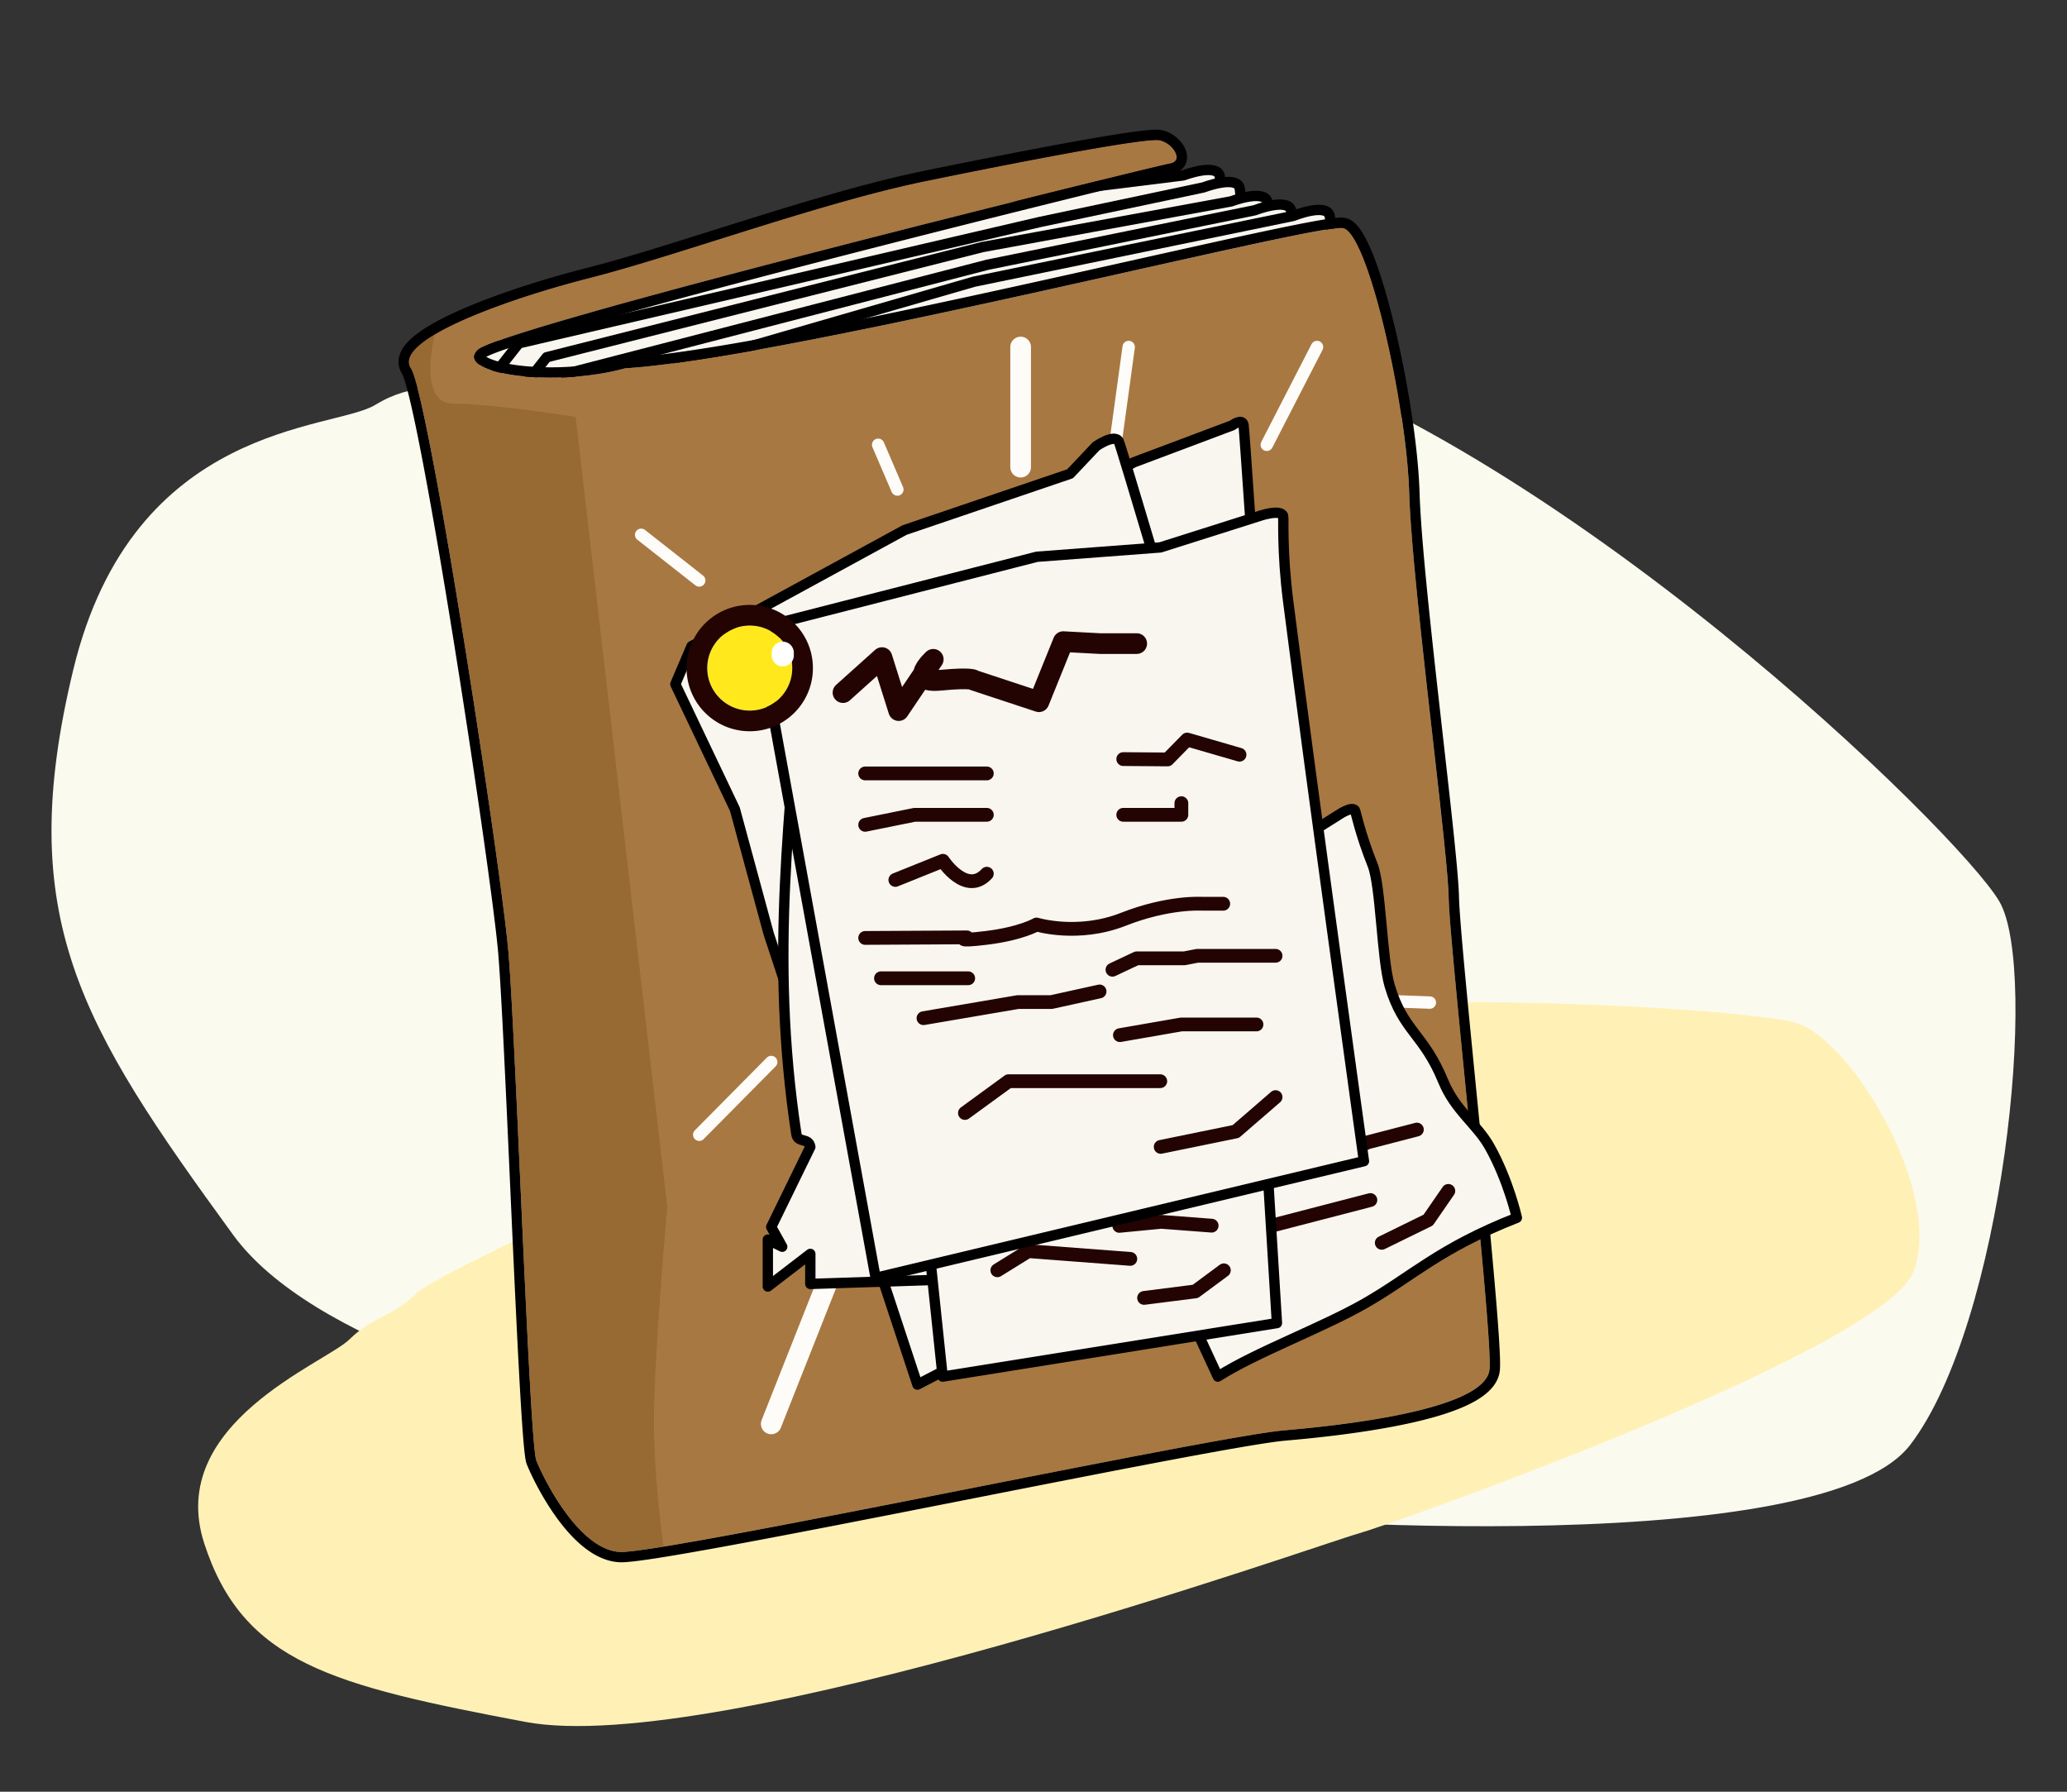
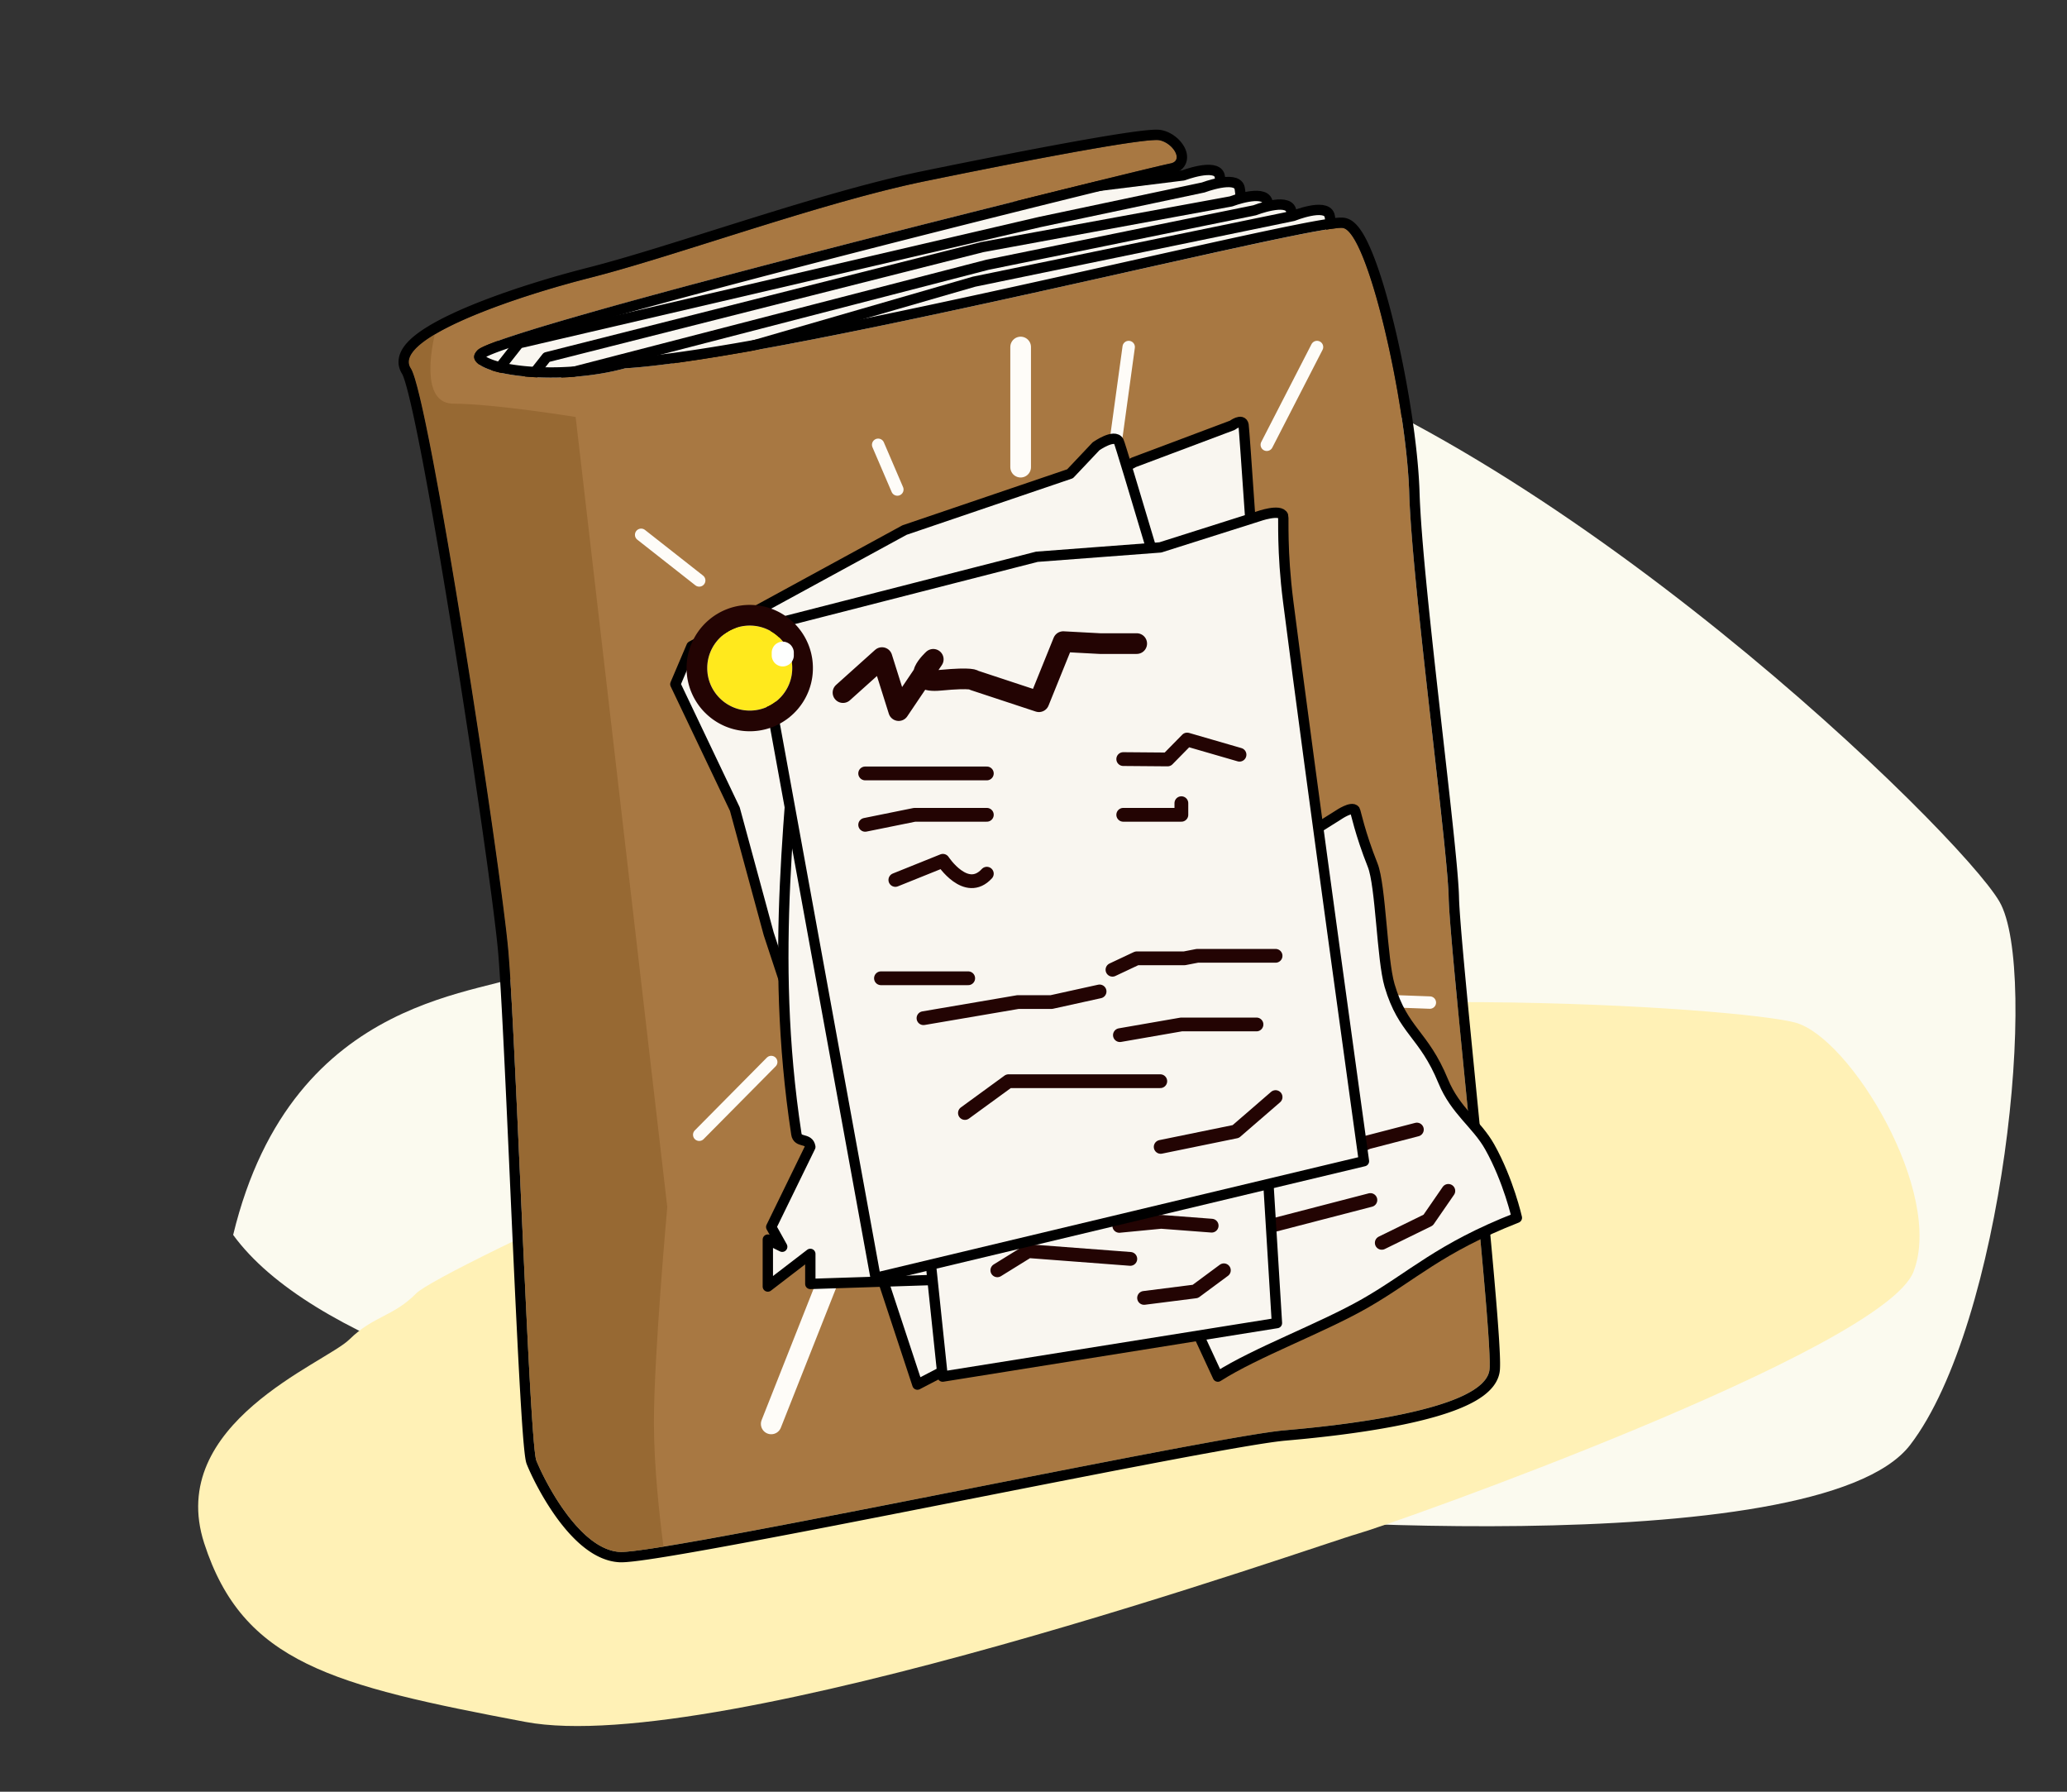
<svg xmlns="http://www.w3.org/2000/svg" width="100%" height="100%" viewBox="0 0 150 130" version="1.1" xml:space="preserve" style="fill-rule:evenodd;clip-rule:evenodd;stroke-linecap:round;stroke-linejoin:round;stroke-miterlimit:1.5;">
  <rect x="0" y="0" width="150" height="130" fill="#333333" stroke="none" />
-   <path d="M34.524,26.874c2.976,-1.867 43.968,-4.948 53.951,-2.088c24.407,6.994 53.703,35.624 56.617,40.622c2.913,4.998 0.252,30.658 -6.472,39.428c-6.723,8.77 -50.674,5.341 -53.563,4.737c-2.89,-0.603 -57.027,-4.726 -68.137,-19.973c-11.109,-15.247 -15.945,-23.049 -11.599,-41.022c4.346,-17.974 18.833,-17.341 21.894,-19.192c3.06,-1.851 4.333,-0.644 7.309,-2.512Z" style="fill:#fbfaef;" />
+   <path d="M34.524,26.874c2.976,-1.867 43.968,-4.948 53.951,-2.088c24.407,6.994 53.703,35.624 56.617,40.622c2.913,4.998 0.252,30.658 -6.472,39.428c-6.723,8.77 -50.674,5.341 -53.563,4.737c-2.89,-0.603 -57.027,-4.726 -68.137,-19.973c4.346,-17.974 18.833,-17.341 21.894,-19.192c3.06,-1.851 4.333,-0.644 7.309,-2.512Z" style="fill:#fbfaef;" />
  <path d="M30.214,93.835c1.688,-1.708 32.779,-16.044 41.599,-18.068c21.567,-4.949 54.458,-2.671 58.474,-1.571c4.015,1.101 10.808,12.373 8.57,18.081c-2.239,5.708 -37.903,18.343 -40.378,19.02c-2.476,0.677 -46.371,16.282 -60.363,13.635c-13.992,-2.647 -20.486,-4.273 -23.298,-12.961c-2.811,-8.688 8.772,-13.054 10.532,-14.783c1.76,-1.729 3.176,-1.644 4.864,-3.353Z" style="fill:#fff1b6;" />
  <g id="book">
    <path d="M85.869,12.726c0,0 2.353,-0.893 2.632,0c0.28,0.892 1.026,20.37 1.026,20.37l-51.428,12.712l-4.589,-18.35l2.693,-3.425l31.385,-9.04l18.281,-2.267Z" style="fill:#f9f6f0;stroke:#000;stroke-width:0.75px;" />
    <path d="M87.317,13.602c0,0 2.353,-0.892 2.632,0c0.28,0.893 1.026,20.37 1.026,20.37l-51.429,12.713l-4.588,-18.351l2.693,-3.424l37.801,-8.8l11.865,-2.508Z" style="fill:#f9f6f0;stroke:#000;stroke-width:0.75px;" />
    <path d="M89.336,14.612c0,0 2.353,-0.893 2.632,0c0.28,0.892 1.026,20.37 1.026,20.37l-51.429,12.712l-4.588,-18.35l2.693,-3.425l31.613,-7.992l18.053,-3.315Z" style="fill:#f9f6f0;stroke:#000;stroke-width:0.75px;" />
    <path d="M91.052,15.256c0,0 2.344,-0.914 2.632,-0.024c0.288,0.89 1.21,20.36 1.21,20.36l-51.31,13.179l-4.755,-18.308l2.662,-3.449l30.169,-7.804l19.392,-3.954Z" style="fill:#f9f6f0;stroke:#000;stroke-width:0.75px;" />
    <path d="M93.846,15.666c0,0 2.333,-0.942 2.632,-0.056c0.298,0.887 1.459,20.344 1.459,20.344l-51.145,13.806l-4.978,-18.248l2.619,-3.482l26.251,-7.592l23.162,-4.772Z" style="fill:#f9f6f0;stroke:#000;stroke-width:0.75px;" />
    <path d="M97.423,16.538c-2.434,-0.21 -40.293,9.453 -52.06,10.187c-5.325,1.458 -12.39,0.342 -10.696,-1.326c1.694,-1.668 49.178,-13.354 50.236,-13.53c1.058,-0.176 0.226,-1.507 -0.769,-1.696c-0.994,-0.188 -9.552,1.443 -17.049,2.982c-7.496,1.539 -18.063,5.424 -24.259,6.998c-6.196,1.573 -14.348,4.539 -13.013,6.572c1.334,2.033 6.542,36.153 7.078,42.274c0.536,6.121 1.527,35.691 2.031,36.965c0.505,1.274 3.058,6.467 6.055,6.635c2.997,0.168 42.918,-8.363 48.237,-8.822c5.318,-0.46 14.671,-1.654 14.882,-4.454c0.21,-2.8 -2.889,-30.42 -2.968,-34.177c-0.079,-3.756 -2.664,-22.764 -2.863,-29.366c-0.199,-6.602 -3.035,-19.086 -4.842,-19.242Z" style="fill:#a87842;" />
    <path d="M84.055,9.412l0.056,0.003l0.052,0.005l0.054,0.007l0.055,0.009l0.074,0.015l0.071,0.018l0.07,0.019l0.069,0.022l0.067,0.024l0.066,0.025l0.064,0.027l0.064,0.029l0.062,0.031l0.061,0.032l0.059,0.033l0.059,0.035l0.057,0.036l0.056,0.037l0.054,0.039l0.053,0.04l0.052,0.04l0.051,0.042l0.05,0.043l0.048,0.044l0.047,0.045l0.045,0.047l0.045,0.047l0.043,0.048l0.041,0.049l0.041,0.05l0.039,0.051l0.037,0.052l0.036,0.053l0.034,0.054l0.033,0.056l0.031,0.056l0.03,0.058l0.028,0.06l0.025,0.061l0.024,0.062l0.021,0.065l0.019,0.066l0.016,0.068l0.014,0.07l0.009,0.072l0.006,0.075l0.002,0.076l-0.002,0.079l-0.008,0.08l-0.014,0.081l-0.02,0.082l-0.026,0.082l-0.033,0.082l-0.04,0.079l-0.046,0.077l-0.053,0.074l-0.058,0.069l-0.062,0.063l-0.067,0.059l-0.071,0.053l-0.073,0.047l-0.074,0.042l-0.077,0.037l-0.077,0.031l-0.078,0.027l-0.079,0.023l-0.08,0.019l-0.065,0.012l-0.027,0.005l-0.038,0.008l-0.141,0.031l-0.209,0.048l-0.272,0.064l-0.723,0.172l-0.945,0.228l-1.151,0.279l-1.338,0.328l-1.509,0.371l-1.663,0.411l-1.8,0.447l-1.92,0.479l-2.023,0.507l-2.109,0.531l-2.179,0.551l-2.232,0.567l-1.13,0.289l-1.136,0.291l-1.142,0.293l-1.144,0.295l-1.144,0.296l-1.143,0.296l-1.139,0.297l-1.133,0.296l-1.125,0.295l-1.115,0.294l-1.103,0.292l-1.088,0.289l-1.072,0.287l-1.053,0.283l-1.032,0.28l-1.01,0.275l-0.984,0.27l-0.958,0.265l-0.928,0.259l-0.897,0.253l-0.863,0.246l-0.828,0.238l-0.4,0.116l-0.39,0.115l-0.38,0.112l-0.369,0.11l-0.36,0.108l-0.348,0.105l-0.337,0.103l-0.326,0.101l-0.314,0.098l-0.302,0.096l-0.29,0.092l-0.277,0.091l-0.265,0.087l-0.251,0.085l-0.237,0.081l-0.224,0.078l-0.209,0.075l-0.195,0.072l-0.179,0.068l-0.164,0.065l-0.147,0.06l-0.132,0.057l-0.057,0.026l-0.053,0.024l-0.049,0.024l-0.043,0.021l-0.01,0.006l0.016,0.01l0.035,0.02l0.038,0.02l0.041,0.021l0.043,0.021l0.047,0.022l0.049,0.021l0.052,0.022l0.054,0.021l0.057,0.022l0.059,0.022l0.061,0.021l0.064,0.021l0.066,0.021l0.069,0.021l0.07,0.021l0.072,0.02l0.075,0.02l0.076,0.019l0.079,0.019l0.08,0.019l0.082,0.019l0.084,0.018l0.086,0.017l0.087,0.018l0.089,0.016l0.09,0.017l0.093,0.016l0.093,0.015l0.094,0.015l0.196,0.028l0.201,0.026l0.205,0.024l0.211,0.022l0.215,0.019l0.22,0.017l0.224,0.015l0.227,0.012l0.232,0.01l0.234,0.007l0.238,0.005l0.24,0.002l0.243,-0.001l0.245,-0.003l0.248,-0.006l0.249,-0.01l0.25,-0.012l0.253,-0.015l0.125,-0.008l0.126,-0.009l0.127,-0.011l0.127,-0.01l0.127,-0.012l0.127,-0.012l0.127,-0.013l0.127,-0.014l0.127,-0.015l0.127,-0.016l0.126,-0.016l0.127,-0.017l0.127,-0.018l0.126,-0.019l0.126,-0.019l0.126,-0.02l0.126,-0.021l0.125,-0.022l0.125,-0.023l0.125,-0.024l0.124,-0.024l0.124,-0.026l0.124,-0.026l0.122,-0.027l0.123,-0.027l0.121,-0.029l0.122,-0.03l0.12,-0.03l0.12,-0.031l0.122,-0.033l0.145,-0.024l0.277,-0.019l0.284,-0.021l0.293,-0.025l0.303,-0.028l0.312,-0.031l0.321,-0.034l0.329,-0.036l0.339,-0.04l0.347,-0.043l0.355,-0.045l0.363,-0.048l0.371,-0.051l0.378,-0.053l0.386,-0.057l0.393,-0.058l0.4,-0.061l0.408,-0.064l0.413,-0.065l0.421,-0.069l0.426,-0.07l0.433,-0.073l0.439,-0.074l0.444,-0.077l0.45,-0.079l0.456,-0.081l0.46,-0.083l0.466,-0.084l0.471,-0.087l0.475,-0.088l0.48,-0.09l0.484,-0.092l0.488,-0.093l0.492,-0.095l0.496,-0.096l1.003,-0.197l1.016,-0.203l1.027,-0.207l1.038,-0.212l1.046,-0.216l1.054,-0.219l1.06,-0.223l1.064,-0.225l1.067,-0.228l1.069,-0.23l1.07,-0.231l1.068,-0.232l1.065,-0.233l1.062,-0.233l1.056,-0.233l2.091,-0.463l2.053,-0.457l2.003,-0.447l1.942,-0.435l1.871,-0.417l1.787,-0.398l1.692,-0.375l0.807,-0.178l0.78,-0.17l0.75,-0.163l0.72,-0.155l0.688,-0.146l0.655,-0.138l0.62,-0.129l0.584,-0.118l0.546,-0.109l0.26,-0.051l0.25,-0.048l0.239,-0.045l0.23,-0.042l0.219,-0.04l0.209,-0.036l0.199,-0.034l0.188,-0.031l0.178,-0.028l0.168,-0.025l0.157,-0.022l0.147,-0.018l0.137,-0.016l0.129,-0.012l0.12,-0.009l0.11,-0.005l0.059,-0.001l0.055,0.001l0.056,0.002l0.059,0.004l0.058,0.006l0.058,0.01l0.057,0.012l0.056,0.015l0.054,0.017l0.052,0.019l0.05,0.021l0.049,0.022l0.047,0.024l0.045,0.025l0.044,0.027l0.042,0.027l0.041,0.028l0.039,0.03l0.039,0.029l0.04,0.034l0.069,0.061l0.068,0.066l0.065,0.069l0.064,0.072l0.061,0.074l0.059,0.076l0.059,0.08l0.057,0.082l0.056,0.084l0.055,0.088l0.055,0.09l0.054,0.093l0.054,0.095l0.053,0.099l0.053,0.101l0.053,0.104l0.052,0.107l0.052,0.109l0.052,0.112l0.052,0.115l0.052,0.118l0.052,0.12l0.051,0.123l0.051,0.126l0.051,0.128l0.052,0.131l0.05,0.133l0.051,0.136l0.051,0.138l0.051,0.141l0.05,0.143l0.051,0.145l0.05,0.148l0.05,0.15l0.05,0.152l0.051,0.155l0.099,0.314l0.099,0.322l0.098,0.331l0.097,0.338l0.097,0.345l0.096,0.351l0.095,0.358l0.093,0.363l0.093,0.369l0.092,0.373l0.09,0.379l0.089,0.382l0.088,0.387l0.086,0.389l0.085,0.393l0.083,0.395l0.081,0.398l0.08,0.399l0.077,0.401l0.076,0.401l0.074,0.403l0.071,0.402l0.07,0.402l0.067,0.401l0.064,0.401l0.063,0.399l0.059,0.397l0.058,0.395l0.054,0.392l0.052,0.389l0.048,0.385l0.046,0.382l0.043,0.378l0.04,0.373l0.036,0.367l0.033,0.363l0.03,0.356l0.026,0.35l0.012,0.174l0.011,0.171l0.01,0.169l0.009,0.168l0.009,0.166l0.007,0.163l0.006,0.162l0.005,0.158l0.011,0.314l0.014,0.331l0.018,0.347l0.021,0.365l0.023,0.381l0.027,0.396l0.029,0.411l0.033,0.425l0.034,0.439l0.038,0.451l0.039,0.463l0.042,0.475l0.044,0.485l0.046,0.496l0.049,0.505l0.049,0.513l0.052,0.522l0.053,0.529l0.111,1.079l0.116,1.102l0.12,1.118l0.123,1.131l0.126,1.137l0.127,1.14l0.128,1.136l0.253,2.244l0.245,2.171l0.117,1.046l0.113,1.012l0.106,0.973l0.1,0.931l0.093,0.881l0.043,0.422l0.041,0.407l0.038,0.393l0.037,0.378l0.034,0.362l0.031,0.345l0.028,0.329l0.025,0.311l0.023,0.294l0.019,0.275l0.017,0.256l0.013,0.238l0.009,0.218l0.006,0.194l0.002,0.09l0.003,0.094l0.01,0.22l0.014,0.253l0.018,0.286l0.022,0.318l0.026,0.349l0.029,0.377l0.032,0.404l0.036,0.431l0.039,0.457l0.043,0.48l0.044,0.503l0.098,1.071l0.108,1.148l0.115,1.217l0.123,1.277l0.13,1.328l0.134,1.37l0.278,2.83l0.285,2.891l0.142,1.446l0.139,1.434l0.137,1.414l0.132,1.384l0.127,1.346l0.12,1.3l0.112,1.243l0.053,0.598l0.05,0.58l0.048,0.562l0.046,0.543l0.042,0.522l0.04,0.501l0.036,0.478l0.033,0.454l0.03,0.429l0.027,0.403l0.022,0.377l0.019,0.349l0.015,0.32l0.006,0.15l0.005,0.142l0.004,0.135l0.002,0.128l0.002,0.12l0,0.113l-0.001,0.106l-0.002,0.1l-0.004,0.094l-0.005,0.088l-0.005,0.052l-0.006,0.052l-0.007,0.051l-0.008,0.051l-0.01,0.051l-0.011,0.05l-0.012,0.05l-0.014,0.05l-0.014,0.049l-0.016,0.049l-0.017,0.048l-0.018,0.048l-0.019,0.047l-0.02,0.046l-0.022,0.046l-0.023,0.049l-0.045,0.086l-0.051,0.087l-0.054,0.084l-0.057,0.083l-0.06,0.08l-0.063,0.078l-0.066,0.076l-0.068,0.074l-0.07,0.072l-0.073,0.07l-0.076,0.069l-0.077,0.067l-0.08,0.066l-0.081,0.064l-0.084,0.063l-0.086,0.061l-0.088,0.06l-0.09,0.06l-0.091,0.058l-0.094,0.057l-0.095,0.056l-0.098,0.055l-0.099,0.054l-0.101,0.053l-0.103,0.053l-0.105,0.051l-0.106,0.051l-0.108,0.05l-0.11,0.049l-0.111,0.049l-0.113,0.048l-0.115,0.047l-0.116,0.047l-0.118,0.045l-0.119,0.046l-0.121,0.044l-0.123,0.044l-0.123,0.044l-0.126,0.043l-0.126,0.042l-0.128,0.041l-0.13,0.042l-0.13,0.04l-0.132,0.04l-0.134,0.04l-0.134,0.039l-0.136,0.038l-0.137,0.038l-0.276,0.074l-0.281,0.073l-0.285,0.07l-0.288,0.069l-0.292,0.067l-0.296,0.065l-0.297,0.063l-0.301,0.061l-0.303,0.06l-0.304,0.058l-0.307,0.056l-0.308,0.055l-0.309,0.053l-0.31,0.051l-0.31,0.05l-0.311,0.049l-0.31,0.046l-0.311,0.046l-0.31,0.044l-0.308,0.042l-0.308,0.041l-0.306,0.04l-0.304,0.038l-0.303,0.037l-0.299,0.035l-0.298,0.034l-0.294,0.033l-0.291,0.032l-0.287,0.03l-0.283,0.03l-0.28,0.028l-0.275,0.026l-0.534,0.05l-0.51,0.046l-0.125,0.011l-0.135,0.015l-0.149,0.017l-0.162,0.02l-0.175,0.023l-0.187,0.025l-0.199,0.029l-0.211,0.031l-0.222,0.034l-0.233,0.036l-0.244,0.039l-0.254,0.041l-0.541,0.09l-0.581,0.099l-0.618,0.107l-0.655,0.116l-0.689,0.125l-0.723,0.131l-0.753,0.139l-0.783,0.146l-0.811,0.153l-0.838,0.158l-0.862,0.165l-0.885,0.169l-0.906,0.174l-0.925,0.179l-1.905,0.371l-1.963,0.383l-2.009,0.394l-2.041,0.402l-4.129,0.813l-2.06,0.405l-2.042,0.401l-2.008,0.392l-1.962,0.382l-0.96,0.185l-0.944,0.182l-0.926,0.178l-0.906,0.172l-0.884,0.168l-0.862,0.162l-0.838,0.157l-0.811,0.15l-0.783,0.144l-0.754,0.137l-0.724,0.129l-0.69,0.122l-0.657,0.114l-0.621,0.105l-0.583,0.097l-0.278,0.044l-0.268,0.043l-0.258,0.04l-0.247,0.037l-0.237,0.036l-0.227,0.032l-0.215,0.03l-0.206,0.028l-0.194,0.024l-0.183,0.023l-0.173,0.019l-0.162,0.016l-0.151,0.014l-0.14,0.011l-0.131,0.008l-0.12,0.004l-0.06,0.001l-0.057,0l-0.057,-0.001l-0.055,-0.002l-0.09,-0.006l-0.089,-0.009l-0.089,-0.011l-0.088,-0.012l-0.087,-0.016l-0.088,-0.017l-0.086,-0.019l-0.086,-0.021l-0.085,-0.023l-0.084,-0.025l-0.084,-0.027l-0.083,-0.029l-0.083,-0.03l-0.082,-0.032l-0.081,-0.033l-0.08,-0.036l-0.08,-0.036l-0.079,-0.039l-0.079,-0.039l-0.077,-0.041l-0.077,-0.043l-0.077,-0.043l-0.076,-0.045l-0.075,-0.047l-0.074,-0.047l-0.074,-0.049l-0.073,-0.05l-0.073,-0.051l-0.072,-0.051l-0.072,-0.054l-0.07,-0.054l-0.071,-0.055l-0.069,-0.056l-0.07,-0.056l-0.068,-0.058l-0.068,-0.059l-0.068,-0.059l-0.066,-0.061l-0.067,-0.061l-0.065,-0.062l-0.066,-0.062l-0.064,-0.064l-0.065,-0.064l-0.064,-0.066l-0.125,-0.13l-0.124,-0.133l-0.121,-0.136l-0.12,-0.137l-0.117,-0.14l-0.115,-0.141l-0.114,-0.142l-0.111,-0.144l-0.109,-0.144l-0.107,-0.145l-0.105,-0.146l-0.102,-0.146l-0.101,-0.146l-0.098,-0.147l-0.096,-0.146l-0.094,-0.146l-0.092,-0.145l-0.09,-0.144l-0.087,-0.144l-0.085,-0.142l-0.083,-0.141l-0.08,-0.139l-0.078,-0.138l-0.075,-0.135l-0.073,-0.134l-0.071,-0.131l-0.068,-0.128l-0.066,-0.126l-0.063,-0.123l-0.06,-0.12l-0.058,-0.117l-0.055,-0.113l-0.053,-0.109l-0.05,-0.107l-0.092,-0.197l-0.08,-0.182l-0.07,-0.162l-0.061,-0.15l-0.016,-0.044l-0.016,-0.05l-0.021,-0.078l-0.018,-0.082l-0.016,-0.084l-0.015,-0.09l-0.014,-0.095l-0.014,-0.103l-0.014,-0.111l-0.014,-0.119l-0.014,-0.127l-0.028,-0.277l-0.029,-0.31l-0.029,-0.342l-0.029,-0.373l-0.03,-0.404l-0.03,-0.432l-0.03,-0.46l-0.031,-0.487l-0.032,-0.513l-0.031,-0.538l-0.033,-0.561l-0.032,-0.584l-0.033,-0.605l-0.067,-1.268l-0.067,-1.338l-0.069,-1.401l-0.07,-1.452l-0.07,-1.494l-0.07,-1.528l-0.071,-1.551l-0.142,-3.135l-0.14,-3.115l-0.07,-1.527l-0.068,-1.493l-0.068,-1.451l-0.067,-1.398l-0.065,-1.336l-0.064,-1.265l-0.062,-1.185l-0.031,-0.558l-0.03,-0.535l-0.029,-0.51l-0.029,-0.483l-0.028,-0.456l-0.028,-0.427l-0.027,-0.397l-0.027,-0.366l-0.025,-0.333l-0.025,-0.299l-0.013,-0.144l-0.015,-0.155l-0.035,-0.342l-0.041,-0.381l-0.047,-0.418l-0.054,-0.454l-0.06,-0.49l-0.065,-0.522l-0.07,-0.554l-0.076,-0.584l-0.082,-0.613l-0.086,-0.64l-0.09,-0.666l-0.095,-0.691l-0.1,-0.714l-0.104,-0.736l-0.107,-0.757l-0.111,-0.775l-0.115,-0.793l-0.118,-0.81l-0.122,-0.824l-0.124,-0.838l-0.127,-0.85l-0.129,-0.861l-0.132,-0.87l-0.134,-0.878l-0.136,-0.885l-0.138,-0.89l-0.139,-0.894l-0.14,-0.896l-0.142,-0.898l-0.143,-0.897l-0.143,-0.896l-0.145,-0.893l-0.144,-0.888l-0.145,-0.882l-0.144,-0.876l-0.145,-0.866l-0.144,-0.857l-0.143,-0.846l-0.143,-0.832l-0.142,-0.819l-0.14,-0.804l-0.139,-0.786l-0.138,-0.768l-0.135,-0.749l-0.134,-0.727l-0.131,-0.706l-0.129,-0.681l-0.127,-0.656l-0.124,-0.629l-0.12,-0.602l-0.118,-0.572l-0.057,-0.274l-0.057,-0.266l-0.055,-0.258l-0.055,-0.25l-0.054,-0.242l-0.053,-0.233l-0.051,-0.223l-0.051,-0.215l-0.049,-0.205l-0.048,-0.196l-0.047,-0.186l-0.046,-0.176l-0.044,-0.166l-0.043,-0.154l-0.042,-0.144l-0.04,-0.133l-0.038,-0.12l-0.036,-0.109l-0.033,-0.095l-0.032,-0.083l-0.013,-0.033l-0.013,-0.031l-0.012,-0.026l-0.01,-0.022l-0.008,-0.017l-0.006,-0.011l-0.003,-0.005l-0.007,-0.011l-0.019,-0.03l-0.025,-0.041l-0.024,-0.043l-0.023,-0.044l-0.021,-0.044l-0.02,-0.045l-0.019,-0.046l-0.018,-0.046l-0.016,-0.047l-0.014,-0.047l-0.013,-0.048l-0.012,-0.048l-0.01,-0.048l-0.008,-0.049l-0.007,-0.049l-0.005,-0.049l-0.004,-0.049l-0.002,-0.049l0,-0.049l0.001,-0.048l0.002,-0.049l0.004,-0.048l0.005,-0.047l0.008,-0.053l0.016,-0.088l0.023,-0.091l0.026,-0.089l0.031,-0.087l0.035,-0.084l0.039,-0.082l0.041,-0.081l0.045,-0.078l0.047,-0.076l0.05,-0.075l0.053,-0.073l0.055,-0.072l0.057,-0.07l0.06,-0.069l0.062,-0.068l0.063,-0.068l0.067,-0.066l0.068,-0.066l0.07,-0.065l0.072,-0.064l0.074,-0.064l0.077,-0.063l0.078,-0.063l0.08,-0.062l0.082,-0.062l0.084,-0.062l0.086,-0.061l0.088,-0.061l0.09,-0.061l0.091,-0.061l0.094,-0.06l0.095,-0.06l0.097,-0.06l0.099,-0.06l0.1,-0.06l0.102,-0.06l0.104,-0.059l0.106,-0.059l0.107,-0.059l0.109,-0.059l0.111,-0.059l0.112,-0.059l0.114,-0.059l0.115,-0.058l0.117,-0.058l0.119,-0.059l0.24,-0.116l0.246,-0.115l0.252,-0.115l0.257,-0.115l0.262,-0.113l0.267,-0.114l0.271,-0.112l0.276,-0.112l0.279,-0.111l0.283,-0.11l0.287,-0.11l0.289,-0.108l0.293,-0.108l0.296,-0.107l0.298,-0.106l0.3,-0.104l0.302,-0.104l0.304,-0.103l0.306,-0.101l0.307,-0.1l0.308,-0.099l0.308,-0.097l0.309,-0.096l0.309,-0.095l0.309,-0.093l0.309,-0.092l0.309,-0.09l0.307,-0.088l0.307,-0.087l0.305,-0.085l0.304,-0.083l0.302,-0.082l0.299,-0.079l0.298,-0.078l0.293,-0.075l0.291,-0.075l0.297,-0.078l0.302,-0.081l0.309,-0.084l0.315,-0.087l0.32,-0.09l0.326,-0.093l0.331,-0.095l0.337,-0.098l0.342,-0.101l0.346,-0.103l0.351,-0.105l0.717,-0.217l0.732,-0.224l0.747,-0.231l0.762,-0.238l0.774,-0.242l0.784,-0.247l1.597,-0.503l0.81,-0.254l0.815,-0.255l0.819,-0.255l0.822,-0.255l0.823,-0.253l0.823,-0.25l0.412,-0.123l0.41,-0.123l0.411,-0.122l0.409,-0.121l0.408,-0.119l0.407,-0.118l0.406,-0.117l0.405,-0.115l0.402,-0.113l0.401,-0.111l0.399,-0.11l0.397,-0.107l0.395,-0.105l0.392,-0.103l0.389,-0.101l0.387,-0.098l0.383,-0.096l0.381,-0.093l0.377,-0.09l0.374,-0.088l0.37,-0.084l0.367,-0.082l0.362,-0.078l0.358,-0.074l1.418,-0.29l0.714,-0.145l0.716,-0.144l0.715,-0.143l0.714,-0.142l0.711,-0.141l0.706,-0.138l0.7,-0.137l0.691,-0.134l0.682,-0.131l0.672,-0.127l0.658,-0.124l0.644,-0.12l0.629,-0.116l0.611,-0.111l0.593,-0.106l0.572,-0.1l0.55,-0.095l0.527,-0.089l0.501,-0.082l0.476,-0.076l0.447,-0.068l0.213,-0.032l0.206,-0.029l0.198,-0.028l0.19,-0.026l0.182,-0.023l0.174,-0.022l0.166,-0.02l0.158,-0.017l0.15,-0.015l0.142,-0.013l0.133,-0.011l0.126,-0.008l0.119,-0.006l0.112,-0.003l0.106,0l0.099,0.003Zm-0.194,0.747l-0.094,0.003l-0.105,0.005l-0.114,0.007l-0.124,0.01l-0.134,0.012l-0.143,0.015l-0.152,0.017l-0.161,0.019l-0.17,0.021l-0.178,0.023l-0.186,0.025l-0.195,0.027l-0.202,0.029l-0.211,0.032l-0.443,0.067l-0.471,0.075l-0.498,0.082l-0.524,0.088l-0.548,0.095l-0.569,0.1l-0.591,0.105l-0.609,0.111l-0.627,0.115l-0.643,0.12l-0.657,0.124l-0.67,0.127l-0.681,0.131l-0.69,0.133l-0.699,0.137l-0.705,0.138l-0.71,0.14l-0.713,0.142l-0.714,0.143l-0.715,0.144l-0.714,0.145l-1.416,0.289l-0.353,0.074l-0.358,0.077l-0.362,0.08l-0.366,0.084l-0.37,0.086l-0.374,0.09l-0.377,0.092l-0.38,0.095l-0.384,0.097l-0.386,0.1l-0.389,0.103l-0.392,0.104l-0.394,0.107l-0.397,0.109l-0.399,0.111l-0.4,0.112l-0.403,0.115l-0.404,0.115l-0.405,0.118l-0.407,0.119l-0.408,0.12l-0.408,0.121l-0.41,0.123l-0.41,0.123l-0.821,0.25l-0.822,0.252l-0.82,0.254l-0.818,0.255l-0.814,0.255l-0.809,0.254l-1.597,0.503l-0.785,0.247l-0.774,0.242l-0.763,0.238l-0.749,0.232l-0.735,0.225l-0.718,0.217l-0.353,0.106l-0.349,0.103l-0.343,0.101l-0.339,0.099l-0.333,0.096l-0.329,0.094l-0.323,0.091l-0.317,0.088l-0.312,0.084l-0.306,0.082l-0.3,0.079l-0.294,0.076l-0.291,0.074l-0.295,0.077l-0.297,0.079l-0.299,0.08l-0.3,0.083l-0.302,0.084l-0.304,0.086l-0.305,0.087l-0.305,0.09l-0.306,0.09l-0.306,0.093l-0.306,0.093l-0.306,0.095l-0.305,0.097l-0.304,0.098l-0.304,0.098l-0.302,0.101l-0.3,0.101l-0.299,0.102l-0.296,0.104l-0.294,0.104l-0.292,0.105l-0.289,0.107l-0.285,0.107l-0.282,0.107l-0.278,0.109l-0.275,0.109l-0.27,0.11l-0.266,0.11l-0.261,0.111l-0.256,0.111l-0.25,0.112l-0.246,0.112l-0.239,0.112l-0.234,0.112l-0.114,0.057l-0.113,0.056l-0.111,0.056l-0.109,0.057l-0.108,0.056l-0.106,0.056l-0.104,0.057l-0.103,0.056l-0.1,0.057l-0.099,0.056l-0.097,0.056l-0.095,0.057l-0.092,0.056l-0.091,0.056l-0.089,0.057l-0.087,0.056l-0.085,0.056l-0.082,0.056l-0.081,0.056l-0.078,0.056l-0.076,0.055l-0.074,0.056l-0.071,0.056l-0.069,0.055l-0.067,0.056l-0.064,0.055l-0.062,0.055l-0.06,0.055l-0.057,0.055l-0.054,0.054l-0.052,0.055l-0.049,0.054l-0.047,0.055l-0.044,0.054l-0.041,0.053l-0.039,0.054l-0.036,0.054l-0.033,0.053l-0.03,0.053l-0.027,0.053l-0.025,0.052l-0.021,0.053l-0.019,0.052l-0.016,0.052l-0.012,0.051l-0.01,0.052l-0.004,0.025l-0.002,0.026l-0.003,0.025l-0.001,0.026l0,0.025l0,0.025l0.001,0.026l0.002,0.025l0.002,0.025l0.004,0.025l0.004,0.025l0.005,0.024l0.006,0.025l0.007,0.025l0.008,0.024l0.008,0.025l0.009,0.024l0.01,0.025l0.011,0.024l0.012,0.024l0.013,0.024l0.013,0.024l0.014,0.024l0.016,0.024l0.015,0.025l0.017,0.029l0.016,0.031l0.017,0.034l0.017,0.037l0.018,0.039l0.018,0.043l0.018,0.045l0.037,0.099l0.039,0.109l0.04,0.121l0.041,0.131l0.043,0.141l0.043,0.152l0.045,0.161l0.046,0.171l0.047,0.182l0.048,0.19l0.05,0.2l0.05,0.209l0.051,0.218l0.053,0.227l0.053,0.236l0.054,0.244l0.055,0.252l0.057,0.261l0.057,0.268l0.057,0.277l0.119,0.575l0.121,0.605l0.124,0.632l0.127,0.658l0.13,0.684l0.132,0.707l0.134,0.73l0.136,0.75l0.137,0.77l0.14,0.788l0.14,0.804l0.142,0.82l0.143,0.834l0.144,0.847l0.144,0.858l0.145,0.868l0.144,0.876l0.145,0.883l0.145,0.89l0.144,0.893l0.144,0.897l0.143,0.898l0.141,0.898l0.141,0.897l0.14,0.895l0.137,0.891l0.136,0.885l0.134,0.879l0.132,0.871l0.13,0.862l0.127,0.851l0.124,0.838l0.122,0.826l0.118,0.81l0.115,0.794l0.111,0.776l0.108,0.758l0.104,0.737l0.099,0.715l0.096,0.692l0.091,0.668l0.086,0.641l0.081,0.615l0.076,0.585l0.071,0.556l0.066,0.525l0.06,0.491l0.054,0.458l0.047,0.422l0.042,0.385l0.035,0.347l0.015,0.158l0.014,0.149l0.025,0.304l0.026,0.337l0.027,0.369l0.027,0.4l0.028,0.429l0.029,0.458l0.029,0.485l0.029,0.511l0.03,0.537l0.031,0.559l0.062,1.186l0.064,1.266l0.065,1.338l0.067,1.399l0.068,1.451l0.069,1.494l0.069,1.527l0.141,3.115l0.141,3.135l0.071,1.551l0.07,1.527l0.071,1.494l0.069,1.451l0.069,1.399l0.067,1.338l0.067,1.266l0.033,0.604l0.032,0.582l0.032,0.56l0.032,0.536l0.031,0.512l0.031,0.485l0.031,0.458l0.03,0.43l0.029,0.4l0.029,0.369l0.028,0.337l0.028,0.304l0.027,0.27l0.014,0.122l0.013,0.112l0.013,0.104l0.013,0.094l0.013,0.084l0.012,0.075l0.013,0.065l0.012,0.056l0.012,0.045l0.006,0.019l0.006,0.016l0.053,0.131l0.065,0.152l0.077,0.171l0.087,0.19l0.048,0.101l0.05,0.105l0.054,0.109l0.055,0.112l0.059,0.116l0.06,0.118l0.064,0.122l0.065,0.124l0.069,0.126l0.07,0.129l0.073,0.131l0.075,0.133l0.078,0.134l0.079,0.136l0.082,0.137l0.084,0.138l0.086,0.139l0.089,0.14l0.09,0.14l0.092,0.14l0.094,0.14l0.097,0.14l0.098,0.14l0.1,0.138l0.101,0.139l0.104,0.137l0.105,0.136l0.107,0.134l0.109,0.133l0.111,0.131l0.111,0.129l0.114,0.127l0.115,0.124l0.117,0.122l0.058,0.06l0.06,0.059l0.059,0.058l0.06,0.058l0.06,0.056l0.061,0.056l0.061,0.055l0.061,0.054l0.062,0.053l0.062,0.052l0.062,0.052l0.062,0.05l0.063,0.049l0.063,0.048l0.064,0.047l0.063,0.046l0.065,0.045l0.064,0.044l0.064,0.042l0.065,0.042l0.065,0.04l0.066,0.039l0.066,0.037l0.066,0.036l0.066,0.035l0.066,0.034l0.067,0.032l0.067,0.031l0.067,0.029l0.067,0.028l0.068,0.027l0.068,0.025l0.068,0.023l0.068,0.022l0.069,0.02l0.068,0.019l0.069,0.017l0.069,0.015l0.07,0.014l0.069,0.012l0.07,0.01l0.07,0.009l0.07,0.006l0.07,0.005l0.037,0.002l0.04,0l0.043,0l0.047,0l0.103,-0.004l0.117,-0.007l0.129,-0.01l0.141,-0.013l0.154,-0.016l0.166,-0.018l0.178,-0.022l0.189,-0.024l0.201,-0.027l0.212,-0.029l0.224,-0.033l0.234,-0.034l0.245,-0.037l0.255,-0.04l0.265,-0.042l0.276,-0.045l0.58,-0.096l0.618,-0.104l0.654,-0.114l0.689,-0.121l0.721,-0.129l0.753,-0.137l0.782,-0.143l0.81,-0.15l0.837,-0.157l0.86,-0.162l0.884,-0.167l0.906,-0.173l0.924,-0.177l0.943,-0.182l0.96,-0.186l1.962,-0.381l2.007,-0.392l2.041,-0.401l2.061,-0.405l4.128,-0.813l2.042,-0.402l2.009,-0.394l1.964,-0.384l1.905,-0.37l0.926,-0.179l0.907,-0.175l0.886,-0.169l0.862,-0.165l0.839,-0.158l0.812,-0.153l0.784,-0.146l0.755,-0.139l0.724,-0.132l0.691,-0.125l0.657,-0.116l0.621,-0.109l0.583,-0.099l0.544,-0.09l0.257,-0.042l0.247,-0.039l0.235,-0.037l0.225,-0.034l0.214,-0.031l0.203,-0.029l0.191,-0.027l0.18,-0.023l0.168,-0.021l0.155,-0.018l0.144,-0.015l0.131,-0.012l0.51,-0.046l0.531,-0.049l0.273,-0.027l0.277,-0.028l0.281,-0.029l0.285,-0.03l0.289,-0.031l0.292,-0.033l0.295,-0.034l0.297,-0.035l0.3,-0.036l0.301,-0.038l0.303,-0.04l0.305,-0.04l0.306,-0.042l0.306,-0.044l0.307,-0.045l0.308,-0.046l0.307,-0.048l0.306,-0.049l0.306,-0.051l0.305,-0.052l0.304,-0.054l0.302,-0.055l0.3,-0.057l0.297,-0.059l0.296,-0.06l0.292,-0.062l0.289,-0.064l0.286,-0.065l0.282,-0.067l0.278,-0.069l0.274,-0.071l0.269,-0.072l0.133,-0.037l0.131,-0.037l0.13,-0.038l0.129,-0.038l0.127,-0.039l0.126,-0.039l0.125,-0.04l0.123,-0.04l0.121,-0.04l0.12,-0.041l0.118,-0.041l0.117,-0.042l0.115,-0.043l0.113,-0.043l0.112,-0.043l0.109,-0.044l0.108,-0.044l0.106,-0.045l0.104,-0.045l0.102,-0.046l0.1,-0.047l0.098,-0.046l0.096,-0.048l0.094,-0.048l0.091,-0.048l0.09,-0.049l0.087,-0.049l0.085,-0.05l0.083,-0.05l0.08,-0.051l0.078,-0.052l0.076,-0.052l0.073,-0.052l0.071,-0.053l0.068,-0.054l0.066,-0.054l0.063,-0.055l0.06,-0.055l0.058,-0.055l0.055,-0.057l0.052,-0.057l0.05,-0.057l0.047,-0.058l0.044,-0.058l0.04,-0.059l0.038,-0.06l0.035,-0.06l0.033,-0.061l0.014,-0.03l0.015,-0.031l0.013,-0.031l0.012,-0.031l0.012,-0.031l0.011,-0.031l0.01,-0.032l0.01,-0.031l0.008,-0.032l0.008,-0.032l0.007,-0.032l0.006,-0.032l0.006,-0.032l0.004,-0.033l0.004,-0.032l0.003,-0.033l0.004,-0.07l0.003,-0.079l0.002,-0.088l0.001,-0.097l0,-0.105l-0.002,-0.114l-0.002,-0.121l-0.004,-0.13l-0.005,-0.138l-0.005,-0.146l-0.015,-0.314l-0.019,-0.344l-0.022,-0.373l-0.026,-0.4l-0.03,-0.426l-0.033,-0.451l-0.036,-0.476l-0.039,-0.499l-0.043,-0.52l-0.045,-0.542l-0.048,-0.56l-0.05,-0.58l-0.053,-0.597l-0.112,-1.241l-0.12,-1.298l-0.127,-1.345l-0.132,-1.384l-0.136,-1.413l-0.14,-1.433l-0.141,-1.446l-0.285,-2.89l-0.279,-2.831l-0.134,-1.37l-0.129,-1.329l-0.123,-1.277l-0.116,-1.219l-0.108,-1.149l-0.098,-1.073l-0.045,-0.504l-0.042,-0.482l-0.039,-0.458l-0.036,-0.432l-0.033,-0.407l-0.029,-0.38l-0.026,-0.351l-0.022,-0.322l-0.019,-0.292l-0.014,-0.26l-0.01,-0.227l-0.004,-0.101l-0.002,-0.093l-0.005,-0.187l-0.01,-0.208l-0.012,-0.23l-0.016,-0.251l-0.019,-0.27l-0.022,-0.289l-0.025,-0.308l-0.029,-0.326l-0.03,-0.343l-0.034,-0.36l-0.036,-0.376l-0.038,-0.391l-0.041,-0.405l-0.043,-0.42l-0.093,-0.88l-0.1,-0.929l-0.106,-0.972l-0.112,-1.011l-0.117,-1.045l-0.245,-2.17l-0.254,-2.245l-0.127,-1.137l-0.127,-1.14l-0.126,-1.139l-0.124,-1.131l-0.12,-1.12l-0.116,-1.103l-0.111,-1.081l-0.053,-0.53l-0.052,-0.523l-0.05,-0.516l-0.048,-0.506l-0.047,-0.497l-0.044,-0.487l-0.042,-0.477l-0.04,-0.465l-0.037,-0.454l-0.035,-0.441l-0.033,-0.428l-0.029,-0.414l-0.027,-0.4l-0.024,-0.384l-0.021,-0.37l-0.018,-0.352l-0.014,-0.336l-0.011,-0.319l-0.005,-0.156l-0.006,-0.158l-0.008,-0.16l-0.008,-0.161l-0.008,-0.164l-0.01,-0.166l-0.011,-0.168l-0.012,-0.169l-0.025,-0.344l-0.03,-0.351l-0.032,-0.356l-0.036,-0.363l-0.039,-0.367l-0.043,-0.373l-0.045,-0.377l-0.048,-0.381l-0.051,-0.384l-0.054,-0.388l-0.057,-0.391l-0.059,-0.393l-0.061,-0.395l-0.064,-0.396l-0.067,-0.398l-0.068,-0.398l-0.071,-0.398l-0.073,-0.399l-0.075,-0.397l-0.077,-0.397l-0.079,-0.396l-0.081,-0.393l-0.082,-0.392l-0.084,-0.389l-0.085,-0.385l-0.087,-0.383l-0.088,-0.378l-0.089,-0.374l-0.091,-0.37l-0.091,-0.364l-0.093,-0.359l-0.094,-0.352l-0.094,-0.347l-0.095,-0.339l-0.096,-0.332l-0.096,-0.325l-0.097,-0.317l-0.098,-0.308l-0.049,-0.151l-0.048,-0.148l-0.049,-0.146l-0.049,-0.144l-0.049,-0.141l-0.05,-0.139l-0.049,-0.136l-0.049,-0.134l-0.049,-0.131l-0.049,-0.129l-0.049,-0.125l-0.049,-0.123l-0.049,-0.12l-0.049,-0.117l-0.049,-0.115l-0.049,-0.111l-0.049,-0.108l-0.048,-0.105l-0.049,-0.102l-0.048,-0.098l-0.049,-0.096l-0.048,-0.092l-0.048,-0.088l-0.048,-0.086l-0.047,-0.081l-0.048,-0.079l-0.047,-0.074l-0.048,-0.071l-0.046,-0.068l-0.047,-0.063l-0.047,-0.06l-0.046,-0.056l-0.046,-0.052l-0.046,-0.049l-0.045,-0.044l-0.045,-0.04l-0.023,-0.019l-0.022,-0.017l-0.023,-0.017l-0.022,-0.015l-0.022,-0.014l-0.022,-0.014l-0.022,-0.012l-0.022,-0.011l-0.022,-0.01l-0.022,-0.009l-0.021,-0.008l-0.022,-0.007l-0.021,-0.006l-0.022,-0.004l-0.021,-0.004l-0.021,-0.002l-0.031,-0.002l-0.033,-0.001l-0.036,-0.001l-0.04,0.001l-0.089,0.004l-0.101,0.007l-0.114,0.011l-0.126,0.014l-0.137,0.018l-0.15,0.021l-0.161,0.023l-0.172,0.027l-0.184,0.03l-0.194,0.034l-0.206,0.036l-0.216,0.039l-0.226,0.041l-0.237,0.045l-0.247,0.048l-0.258,0.05l-0.543,0.108l-0.581,0.118l-0.618,0.128l-0.653,0.137l-0.686,0.147l-0.718,0.154l-0.749,0.163l-0.779,0.17l-0.807,0.177l-1.691,0.375l-1.786,0.398l-1.87,0.417l-1.942,0.435l-2.004,0.447l-2.053,0.457l-2.092,0.464l-1.057,0.232l-1.062,0.234l-1.067,0.233l-1.069,0.232l-1.07,0.231l-1.07,0.23l-1.068,0.228l-1.065,0.226l-1.061,0.223l-1.055,0.22l-1.048,0.216l-1.039,0.212l-1.03,0.208l-1.017,0.202l-1.005,0.198l-0.497,0.096l-0.493,0.095l-0.49,0.094l-0.485,0.092l-0.481,0.09l-0.477,0.089l-0.472,0.086l-0.467,0.085l-0.462,0.083l-0.457,0.082l-0.452,0.079l-0.446,0.077l-0.441,0.075l-0.435,0.073l-0.428,0.071l-0.423,0.068l-0.416,0.066l-0.409,0.064l-0.403,0.062l-0.396,0.058l-0.389,0.057l-0.381,0.054l-0.374,0.051l-0.367,0.049l-0.358,0.045l-0.351,0.044l-0.342,0.04l-0.334,0.037l-0.326,0.034l-0.317,0.032l-0.308,0.028l-0.299,0.025l-0.29,0.022l-0.281,0.019l-0.125,0.034l-0.126,0.033l-0.126,0.031l-0.127,0.031l-0.127,0.03l-0.128,0.029l-0.128,0.029l-0.129,0.027l-0.129,0.026l-0.13,0.026l-0.13,0.024l-0.13,0.024l-0.13,0.023l-0.131,0.022l-0.131,0.021l-0.131,0.02l-0.131,0.019l-0.131,0.019l-0.132,0.018l-0.131,0.017l-0.132,0.016l-0.131,0.015l-0.132,0.014l-0.131,0.014l-0.132,0.013l-0.131,0.012l-0.131,0.011l-0.131,0.01l-0.131,0.01l-0.13,0.009l-0.261,0.015l-0.259,0.013l-0.257,0.009l-0.256,0.007l-0.253,0.003l-0.252,0.001l-0.248,-0.002l-0.247,-0.005l-0.243,-0.007l-0.24,-0.01l-0.236,-0.013l-0.233,-0.015l-0.229,-0.018l-0.224,-0.021l-0.221,-0.022l-0.215,-0.026l-0.211,-0.027l-0.205,-0.03l-0.101,-0.015l-0.099,-0.017l-0.098,-0.017l-0.097,-0.017l-0.095,-0.018l-0.094,-0.018l-0.092,-0.019l-0.09,-0.02l-0.089,-0.02l-0.087,-0.02l-0.086,-0.021l-0.084,-0.022l-0.082,-0.022l-0.081,-0.022l-0.079,-0.023l-0.077,-0.024l-0.075,-0.024l-0.073,-0.024l-0.071,-0.025l-0.07,-0.025l-0.067,-0.026l-0.066,-0.026l-0.064,-0.026l-0.061,-0.028l-0.06,-0.027l-0.057,-0.028l-0.055,-0.028l-0.053,-0.029l-0.051,-0.029l-0.049,-0.029l-0.046,-0.03l-0.044,-0.03l-0.042,-0.031l-0.04,-0.031l-0.037,-0.031l-0.035,-0.032l-0.032,-0.032l-0.03,-0.032l-0.027,-0.033l-0.025,-0.033l-0.022,-0.034l-0.02,-0.033l-0.017,-0.034l-0.015,-0.035l-0.012,-0.034l-0.009,-0.035l-0.006,-0.036l-0.004,-0.035l-0.001,-0.036l0.002,-0.036l0.005,-0.037l0.008,-0.036l0.01,-0.037l0.014,-0.037l0.016,-0.038l0.02,-0.037l0.022,-0.038l0.026,-0.038l0.029,-0.039l0.031,-0.038l0.035,-0.039l0.038,-0.039l0.022,-0.02l0.026,-0.021l0.031,-0.022l0.034,-0.022l0.038,-0.024l0.043,-0.025l0.046,-0.025l0.051,-0.026l0.054,-0.027l0.058,-0.028l0.062,-0.029l0.066,-0.029l0.143,-0.062l0.158,-0.065l0.173,-0.068l0.187,-0.071l0.201,-0.074l0.215,-0.078l0.229,-0.08l0.242,-0.083l0.255,-0.085l0.268,-0.089l0.28,-0.091l0.293,-0.094l0.305,-0.097l0.316,-0.098l0.328,-0.102l0.34,-0.104l0.35,-0.106l0.361,-0.108l0.371,-0.11l0.382,-0.113l0.391,-0.115l0.401,-0.116l0.83,-0.239l0.866,-0.247l0.898,-0.253l0.93,-0.26l0.959,-0.265l0.986,-0.271l1.011,-0.275l1.034,-0.28l1.054,-0.284l1.073,-0.286l1.089,-0.29l1.104,-0.292l1.115,-0.294l1.126,-0.296l1.134,-0.296l1.139,-0.297l1.144,-0.296l1.145,-0.296l1.144,-0.295l1.142,-0.294l1.138,-0.291l1.13,-0.288l2.232,-0.568l2.18,-0.551l2.11,-0.532l2.024,-0.507l1.921,-0.479l1.801,-0.447l1.663,-0.411l1.51,-0.372l1.34,-0.327l1.151,-0.28l0.947,-0.229l0.726,-0.172l0.275,-0.064l0.213,-0.049l0.149,-0.033l0.05,-0.011l0.033,-0.006l0.048,-0.009l0.046,-0.011l0.043,-0.012l0.04,-0.014l0.037,-0.015l0.035,-0.017l0.033,-0.018l0.03,-0.019l0.027,-0.021l0.025,-0.022l0.023,-0.023l0.02,-0.024l0.018,-0.026l0.016,-0.026l0.014,-0.027l0.011,-0.028l0.009,-0.029l0.008,-0.03l0.005,-0.031l0.003,-0.031l0.001,-0.032l-0.001,-0.032l-0.003,-0.033l-0.004,-0.034l-0.006,-0.034l-0.009,-0.034l-0.01,-0.035l-0.011,-0.035l-0.013,-0.035l-0.015,-0.035l-0.017,-0.035l-0.018,-0.036l-0.019,-0.035l-0.021,-0.036l-0.023,-0.035l-0.023,-0.035l-0.026,-0.035l-0.026,-0.035l-0.028,-0.034l-0.029,-0.034l-0.03,-0.034l-0.031,-0.033l-0.032,-0.033l-0.034,-0.032l-0.034,-0.032l-0.036,-0.03l-0.036,-0.03l-0.037,-0.03l-0.039,-0.028l-0.039,-0.028l-0.039,-0.026l-0.041,-0.026l-0.041,-0.025l-0.042,-0.023l-0.043,-0.023l-0.043,-0.021l-0.044,-0.02l-0.044,-0.018l-0.045,-0.018l-0.045,-0.015l-0.045,-0.015l-0.046,-0.013l-0.046,-0.011l-0.047,-0.01l-0.024,-0.004l-0.028,-0.003l-0.03,-0.003l-0.033,-0.002l-0.074,-0.002l-0.084,0Z" />
    <path d="M31.547,24.263c-1.458,0.869 -2.217,1.727 -1.734,2.462c1.334,2.033 6.542,36.153 7.078,42.274c0.536,6.121 1.527,35.691 2.031,36.965c0.505,1.274 3.058,6.467 6.055,6.635c0.414,0.023 1.535,-0.12 3.172,-0.385c-0.288,-2.174 -0.695,-5.817 -0.695,-9.013c0,-4.94 0.97,-15.619 0.97,-15.619l-6.65,-57.327c0,0 -5.967,-0.966 -8.859,-0.966c-2.228,0 -1.719,-3.445 -1.368,-5.026Z" style="fill:#8b5e29;fill-opacity:0.567;" />
    <path d="M63.457,84.384l-7.49,18.929" style="fill:none;stroke:#fefcf8;stroke-width:1.5px;" />
-     <path d="M91.49,79.732l7.935,14.117" style="fill:none;stroke:#fefcf8;stroke-width:1.5px;" />
    <path d="M74.129,89.115l-2.51,4.734" style="fill:none;stroke:#fefcf8;stroke-width:0.9px;" />
    <path d="M85.174,86.79l2.642,4.692" style="fill:none;stroke:#fefcf8;stroke-width:0.9px;" />
    <path d="M99.425,72.583l4.339,0.16" style="fill:none;stroke:#fefcf8;stroke-width:0.9px;" />
    <path d="M55.967,77.055l-5.226,5.278" style="fill:none;stroke:#fefcf8;stroke-width:0.9px;" />
    <path d="M50.741,42.115l-4.214,-3.312" style="fill:none;stroke:#fefcf8;stroke-width:0.9px;" />
    <path d="M91.929,32.272l3.646,-7.094" style="fill:none;stroke:#fefcf8;stroke-width:0.9px;" />
    <path d="M80.934,32.272l0.974,-7.094" style="fill:none;stroke:#fefcf8;stroke-width:0.9px;" />
    <path d="M65.12,35.518l-1.393,-3.246" style="fill:none;stroke:#fefcf8;stroke-width:0.9px;" />
    <path d="M74.067,33.895l0,-8.717" style="fill:none;stroke:#fefcf8;stroke-width:1.5px;" />
  </g>
  <path d="M89.431,30.858c0,0 0.717,-0.543 0.814,-0.017c0.098,0.526 3.081,45.238 3.081,45.238l-15.762,7.864l-4.158,-44.019l0.791,-2.045l8.086,-4.336l7.148,-2.685Z" style="fill:#f9f6f0;stroke:#000;stroke-width:0.75px;" />
  <path d="M79.542,32.378c0,0 1.338,-0.937 1.645,-0.349c0.308,0.589 15.639,52.707 15.639,52.707l-30.251,15.725l-10.789,-32.7l-2.459,-9.056l-4.318,-9.063l1.174,-2.757l15.459,-8.427l12.012,-4.083l1.888,-1.997Z" style="fill:#f9f6f0;stroke:#000;stroke-width:0.75px;" />
  <path d="M88.669,45.335c0,0 1.402,-0.271 1.446,0.296c0.044,0.568 -5.652,46.697 -5.652,46.697l-25.659,0.829l0,-2.18l-3.084,2.368l0,-3.405l1.044,0.519l-0.797,-1.433l2.837,-5.813c-0.119,-0.696 -0.911,-0.257 -1.014,-0.934c-2.012,-13.215 -0.272,-23.87 0.292,-33.993l1.901,-1.753l15.377,-1.249l13.309,0.051Z" style="fill:#f9f6f0;stroke:#000;stroke-width:0.75px;" />
  <path d="M97.143,59.121c0,0 0.958,-0.65 1.185,-0.331c0.05,0.072 0.363,1.676 1.284,3.98c0.591,1.478 0.671,6.836 1.229,8.733c0.979,3.324 2.468,3.481 3.891,6.944c0.881,2.144 2.443,3.105 3.374,4.766c1.367,2.437 1.971,5.143 1.971,5.143c-5.633,2.206 -7.581,4.244 -11.025,6.212c-3.16,1.805 -7.92,3.551 -10.673,5.312l-13.123,-28.315l0.823,-1.7l11.084,-6.117l5.732,-1.959l4.248,-2.668Z" style="fill:#f9f6f0;stroke:#000;stroke-width:0.75px;" />
  <path d="M87.458,86.993l4.274,-1.922l1.586,-0.412l2.152,-1.094" style="fill:none;stroke:#230403;stroke-width:1px;" />
  <path d="M96.483,84.14l2.78,-1.261l3.558,-0.923" style="fill:none;stroke:#230403;stroke-width:1px;" />
  <path d="M100.274,90.175l3.369,-1.651l1.461,-2.118" style="fill:none;stroke:#230403;stroke-width:1px;" />
  <path d="M90.585,90.975l1.675,-2.042l7.187,-1.864" style="fill:none;stroke:#230403;stroke-width:1px;" />
  <path d="M89.889,64.151c0,0 1.116,-0.306 1.228,0.07c0.024,0.084 -0.199,1.703 -0.073,4.181c0.44,8.632 1.622,27.595 1.622,27.595l-24.259,3.883l-3.255,-31.038l1.329,-1.342l12.468,-2.202l6.057,0.002l4.883,-1.149Z" style="fill:#f9f6f0;stroke:#000;stroke-width:0.75px;" />
  <path d="M71.705,87.389l4.666,-0.437l1.634,0.125l2.391,-0.34" style="fill:none;stroke:#230403;stroke-width:1px;" />
  <path d="M81.226,88.944l3.039,-0.293l3.664,0.278" style="fill:none;stroke:#230403;stroke-width:1px;" />
  <path d="M83.025,94.171l3.721,-0.472l2.069,-1.531" style="fill:none;stroke:#230403;stroke-width:1px;" />
  <path d="M72.376,92.168l2.245,-1.39l7.404,0.562" style="fill:none;stroke:#230403;stroke-width:1px;" />
  <path d="M91.296,37.47c0,0 1.616,-0.578 1.823,-0.035c0.046,0.122 -0.103,2.542 0.362,6.191c1.62,12.715 5.499,40.624 5.499,40.624l-35.437,8.466l-8.299,-45.53l1.815,-2.134l18.188,-4.656l8.957,-0.678l7.092,-2.248Z" style="fill:#f9f6f0;stroke:#000;stroke-width:0.75px;" />
  <path d="M61.175,50.252l2.83,-2.54l1.211,3.846l2.51,-3.721c0,0 -1.918,1.75 0.496,1.52c2.413,-0.23 2.457,0 2.457,0l4.716,1.557l1.763,-4.36l2.652,0.142l2.68,0" style="fill:none;stroke:#230403;stroke-width:1.5px;" />
  <path d="M62.785,56.117l8.828,0" style="fill:none;stroke:#230403;stroke-width:1px;" />
  <path d="M62.785,59.846l3.587,-0.727l5.241,0" style="fill:none;stroke:#230403;stroke-width:1px;" />
  <path d="M64.975,63.844l3.449,-1.388c0,0 1.686,2.571 3.189,0.936" style="fill:none;stroke:#230403;stroke-width:1px;" />
  <path d="M81.513,55.076l3.217,0.026l1.42,-1.445l3.8,1.101" style="fill:none;stroke:#230403;stroke-width:1px;" />
  <path d="M81.513,59.119l4.218,0l0,-0.843" style="fill:none;stroke:#230403;stroke-width:1px;" />
-   <path d="M62.785,68.052l7.382,-0.04c0,0 -1.051,0.34 1.446,0.032c2.497,-0.308 3.61,-0.966 3.61,-0.966c0,0 2.995,0.918 6.29,-0.376c3.294,-1.294 5.695,-1.13 5.695,-1.13l1.561,0" style="fill:none;stroke:#230403;stroke-width:1px;" />
  <path d="M63.931,70.979l6.33,0" style="fill:none;stroke:#230403;stroke-width:1px;" />
  <path d="M80.731,70.36l1.759,-0.828l3.458,0l0.942,-0.182l5.677,0" style="fill:none;stroke:#230403;stroke-width:1px;" />
  <path d="M67.017,73.875l6.851,-1.169l2.43,0l3.497,-0.771" style="fill:none;stroke:#230403;stroke-width:1px;" />
  <path d="M81.271,75.105l4.46,-0.775l5.451,0" style="fill:none;stroke:#230403;stroke-width:1px;" />
  <path d="M84.23,83.213l5.451,-1.116l2.886,-2.497" style="fill:none;stroke:#230403;stroke-width:1px;" />
  <path d="M70.024,80.754l3.165,-2.307l11.011,0" style="fill:none;stroke:#230403;stroke-width:1px;" />
  <circle cx="54.408" cy="48.473" r="3.084" style="fill:#ffe91d;" />
  <path d="M54.525,43.89l0.118,0.005l0.116,0.007l0.116,0.01l0.115,0.014l0.114,0.016l0.114,0.018l0.112,0.022l0.112,0.024l0.11,0.027l0.11,0.03l0.109,0.032l0.107,0.035l0.106,0.038l0.105,0.04l0.104,0.042l0.102,0.045l0.101,0.047l0.1,0.05l0.098,0.051l0.097,0.055l0.095,0.056l0.094,0.058l0.092,0.061l0.09,0.063l0.089,0.065l0.088,0.067l0.085,0.069l0.084,0.071l0.082,0.073l0.081,0.074l0.078,0.077l0.077,0.079l0.075,0.08l0.073,0.082l0.071,0.084l0.068,0.086l0.067,0.087l0.065,0.089l0.063,0.09l0.061,0.093l0.058,0.093l0.057,0.095l0.054,0.097l0.052,0.098l0.049,0.1l0.047,0.101l0.045,0.102l0.043,0.104l0.04,0.105l0.037,0.106l0.035,0.108l0.032,0.108l0.03,0.11l0.027,0.11l0.024,0.112l0.022,0.113l0.019,0.113l0.016,0.114l0.013,0.115l0.01,0.116l0.007,0.117l0.005,0.117l0.001,0.117l-0.001,0.118l-0.005,0.117l-0.007,0.116l-0.01,0.116l-0.013,0.115l-0.016,0.114l-0.019,0.114l-0.022,0.113l-0.024,0.111l-0.027,0.111l-0.03,0.109l-0.032,0.109l-0.035,0.107l-0.037,0.106l-0.04,0.105l-0.043,0.104l-0.045,0.102l-0.047,0.101l-0.049,0.1l-0.052,0.098l-0.054,0.097l-0.057,0.095l-0.058,0.094l-0.061,0.092l-0.063,0.091l-0.065,0.089l-0.067,0.087l-0.068,0.086l-0.071,0.084l-0.073,0.082l-0.075,0.08l-0.077,0.078l-0.078,0.077l-0.081,0.075l-0.082,0.073l-0.084,0.071l-0.085,0.069l-0.088,0.067l-0.089,0.065l-0.09,0.062l-0.092,0.061l-0.094,0.059l-0.095,0.056l-0.097,0.054l-0.098,0.052l-0.1,0.05l-0.101,0.047l-0.102,0.045l-0.104,0.042l-0.105,0.04l-0.106,0.037l-0.107,0.035l-0.109,0.032l-0.11,0.03l-0.11,0.027l-0.112,0.024l-0.112,0.022l-0.114,0.019l-0.114,0.016l-0.115,0.013l-0.116,0.01l-0.116,0.008l-0.117,0.004l-0.118,0.002l-0.118,-0.002l-0.117,-0.004l-0.116,-0.008l-0.116,-0.01l-0.115,-0.013l-0.114,-0.016l-0.114,-0.019l-0.112,-0.022l-0.112,-0.024l-0.111,-0.027l-0.109,-0.03l-0.109,-0.032l-0.107,-0.035l-0.106,-0.037l-0.105,-0.04l-0.104,-0.042l-0.102,-0.045l-0.101,-0.047l-0.1,-0.05l-0.098,-0.052l-0.097,-0.054l-0.095,-0.056l-0.094,-0.059l-0.092,-0.061l-0.091,-0.062l-0.089,-0.065l-0.087,-0.067l-0.085,-0.069l-0.084,-0.071l-0.082,-0.073l-0.081,-0.075l-0.078,-0.076l-0.077,-0.079l-0.075,-0.08l-0.073,-0.082l-0.071,-0.084l-0.069,-0.086l-0.067,-0.087l-0.064,-0.089l-0.063,-0.091l-0.061,-0.092l-0.058,-0.094l-0.057,-0.095l-0.054,-0.097l-0.052,-0.098l-0.049,-0.1l-0.047,-0.101l-0.045,-0.102l-0.043,-0.104l-0.04,-0.105l-0.037,-0.106l-0.035,-0.107l-0.032,-0.109l-0.03,-0.109l-0.027,-0.111l-0.024,-0.111l-0.022,-0.113l-0.019,-0.113l-0.016,-0.115l-0.013,-0.115l-0.01,-0.116l-0.008,-0.116l-0.004,-0.117l-0.002,-0.118l0.002,-0.117l0.004,-0.117l0.008,-0.117l0.01,-0.116l0.013,-0.115l0.016,-0.114l0.019,-0.114l0.022,-0.112l0.024,-0.112l0.027,-0.11l0.03,-0.11l0.032,-0.108l0.035,-0.108l0.037,-0.106l0.04,-0.105l0.043,-0.104l0.045,-0.102l0.047,-0.101l0.049,-0.1l0.052,-0.098l0.054,-0.096l0.057,-0.096l0.058,-0.094l0.061,-0.092l0.063,-0.09l0.064,-0.089l0.067,-0.088l0.069,-0.085l0.071,-0.084l0.073,-0.082l0.075,-0.08l0.077,-0.079l0.078,-0.077l0.081,-0.074l0.082,-0.073l0.084,-0.071l0.085,-0.069l0.087,-0.067l0.089,-0.065l0.091,-0.063l0.092,-0.061l0.094,-0.058l0.095,-0.056l0.097,-0.055l0.098,-0.051l0.1,-0.05l0.101,-0.047l0.102,-0.045l0.104,-0.042l0.105,-0.04l0.106,-0.038l0.107,-0.035l0.109,-0.032l0.109,-0.03l0.111,-0.027l0.112,-0.024l0.112,-0.022l0.114,-0.018l0.114,-0.016l0.115,-0.014l0.116,-0.01l0.116,-0.007l0.117,-0.005l0.118,-0.001l0.117,0.001Zm-0.197,1.5l-0.079,0.003l-0.078,0.005l-0.078,0.007l-0.078,0.009l-0.077,0.01l-0.076,0.013l-0.075,0.015l-0.075,0.016l-0.075,0.018l-0.073,0.02l-0.073,0.022l-0.072,0.023l-0.071,0.025l-0.071,0.027l-0.069,0.028l-0.069,0.031l-0.068,0.031l-0.067,0.034l-0.066,0.034l-0.065,0.037l-0.064,0.038l-0.063,0.039l-0.062,0.041l-0.061,0.042l-0.06,0.044l-0.059,0.045l-0.058,0.047l-0.056,0.047l-0.055,0.05l-0.055,0.05l-0.053,0.052l-0.051,0.053l-0.051,0.054l-0.049,0.055l-0.048,0.057l-0.046,0.058l-0.045,0.058l-0.044,0.06l-0.042,0.061l-0.041,0.062l-0.04,0.063l-0.038,0.065l-0.036,0.065l-0.035,0.066l-0.033,0.067l-0.032,0.067l-0.03,0.069l-0.028,0.07l-0.027,0.07l-0.025,0.071l-0.024,0.072l-0.021,0.073l-0.02,0.074l-0.018,0.074l-0.017,0.075l-0.014,0.076l-0.013,0.076l-0.011,0.077l-0.008,0.077l-0.007,0.078l-0.005,0.079l-0.003,0.079l-0.001,0.079l0.001,0.08l0.003,0.079l0.005,0.078l0.007,0.078l0.008,0.078l0.011,0.077l0.013,0.076l0.014,0.076l0.017,0.074l0.018,0.075l0.02,0.073l0.021,0.073l0.024,0.072l0.025,0.071l0.027,0.071l0.028,0.069l0.03,0.069l0.032,0.068l0.033,0.067l0.035,0.066l0.036,0.065l0.038,0.064l0.04,0.063l0.041,0.062l0.042,0.061l0.044,0.06l0.045,0.059l0.046,0.058l0.048,0.056l0.049,0.056l0.051,0.054l0.051,0.053l0.053,0.051l0.055,0.051l0.055,0.049l0.056,0.048l0.058,0.046l0.059,0.046l0.06,0.043l0.061,0.043l0.062,0.04l0.063,0.04l0.064,0.038l0.065,0.036l0.066,0.035l0.067,0.033l0.068,0.032l0.069,0.03l0.069,0.029l0.071,0.026l0.071,0.025l0.072,0.024l0.073,0.021l0.073,0.02l0.075,0.019l0.075,0.016l0.075,0.014l0.076,0.013l0.077,0.011l0.078,0.009l0.078,0.007l0.078,0.005l0.079,0.003l0.08,0.001l0.079,-0.001l0.08,-0.003l0.078,-0.005l0.078,-0.007l0.078,-0.009l0.076,-0.011l0.077,-0.013l0.075,-0.014l0.075,-0.016l0.074,-0.019l0.074,-0.02l0.073,-0.021l0.072,-0.024l0.071,-0.025l0.07,-0.026l0.07,-0.029l0.069,-0.03l0.068,-0.032l0.067,-0.033l0.066,-0.035l0.065,-0.036l0.064,-0.038l0.063,-0.04l0.062,-0.04l0.061,-0.043l0.06,-0.043l0.059,-0.046l0.057,-0.046l0.057,-0.048l0.055,-0.049l0.054,-0.051l0.053,-0.051l0.052,-0.053l0.051,-0.054l0.049,-0.056l0.048,-0.056l0.046,-0.058l0.045,-0.059l0.044,-0.06l0.042,-0.061l0.041,-0.062l0.039,-0.063l0.038,-0.064l0.037,-0.065l0.035,-0.066l0.033,-0.067l0.032,-0.068l0.03,-0.069l0.028,-0.069l0.027,-0.071l0.025,-0.071l0.024,-0.072l0.021,-0.073l0.02,-0.073l0.018,-0.075l0.017,-0.074l0.014,-0.076l0.013,-0.076l0.01,-0.077l0.009,-0.078l0.007,-0.078l0.005,-0.078l0.003,-0.079l0.001,-0.08l-0.001,-0.079l-0.003,-0.079l-0.005,-0.079l-0.007,-0.078l-0.009,-0.077l-0.01,-0.077l-0.013,-0.076l-0.014,-0.076l-0.017,-0.075l-0.018,-0.074l-0.02,-0.074l-0.021,-0.073l-0.024,-0.072l-0.025,-0.071l-0.027,-0.07l-0.028,-0.07l-0.03,-0.069l-0.032,-0.067l-0.033,-0.067l-0.035,-0.066l-0.037,-0.065l-0.038,-0.065l-0.039,-0.063l-0.041,-0.062l-0.042,-0.061l-0.044,-0.06l-0.045,-0.058l-0.046,-0.058l-0.048,-0.057l-0.049,-0.055l-0.051,-0.054l-0.052,-0.053l-0.053,-0.052l-0.054,-0.05l-0.055,-0.05l-0.057,-0.047l-0.057,-0.047l-0.059,-0.045l-0.06,-0.044l-0.061,-0.042l-0.062,-0.041l-0.063,-0.039l-0.064,-0.038l-0.065,-0.037l-0.066,-0.034l-0.067,-0.034l-0.068,-0.031l-0.069,-0.031l-0.07,-0.028l-0.07,-0.027l-0.071,-0.025l-0.072,-0.023l-0.073,-0.022l-0.074,-0.02l-0.074,-0.018l-0.075,-0.016l-0.075,-0.015l-0.077,-0.013l-0.076,-0.01l-0.078,-0.009l-0.078,-0.007l-0.078,-0.005l-0.08,-0.003l-0.079,-0.001l-0.08,0.001Z" style="fill:#230403;" />
  <ellipse cx="56.804" cy="47.452" rx="0" ry="0.097" style="fill:#ffe91d;" />
  <path d="M56.816,46.555l0.008,0l0.008,0l0.008,0.001l0.008,0l0.007,0l0.008,0.001l0.008,0.001l0.008,0l0.008,0.001l0.008,0.001l0.007,0.001l0.008,0.001l0.008,0.001l0.008,0.001l0.008,0.001l0.007,0.002l0.008,0.001l0.008,0.001l0.008,0.002l0.007,0.002l0.008,0.001l0.008,0.002l0.007,0.002l0.008,0.002l0.008,0.002l0.007,0.002l0.008,0.002l0.007,0.002l0.008,0.003l0.007,0.002l0.008,0.002l0.007,0.003l0.008,0.003l0.007,0.002l0.008,0.003l0.007,0.003l0.007,0.003l0.008,0.003l0.007,0.003l0.007,0.003l0.007,0.003l0.008,0.003l0.007,0.003l0.007,0.004l0.007,0.003l0.007,0.004l0.007,0.003l0.007,0.004l0.007,0.004l0.007,0.003l0.007,0.004l0.007,0.004l0.006,0.004l0.007,0.004l0.007,0.004l0.006,0.005l0.007,0.004l0.007,0.004l0.006,0.005l0.007,0.004l0.006,0.005l0.007,0.004l0.006,0.005l0.006,0.005l0.007,0.004l0.006,0.005l0.006,0.005l0.006,0.005l0.006,0.005l0.006,0.005l0.006,0.005l0.006,0.005l0.006,0.006l0.006,0.005l0.006,0.005l0.005,0.006l0.006,0.005l0.006,0.006l0.005,0.005l0.006,0.006l0.005,0.006l0.005,0.005l0.006,0.006l0.005,0.006l0.005,0.006l0.005,0.006l0.006,0.006l0.005,0.006l0.005,0.006l0.004,0.006l0.005,0.006l0.005,0.007l0.005,0.006l0.005,0.006l0.004,0.007l0.005,0.006l0.004,0.007l0.005,0.006l0.004,0.007l0.004,0.006l0.004,0.007l0.005,0.007l0.004,0.006l0.004,0.007l0.004,0.007l0.004,0.007l0.003,0.007l0.004,0.007l0.004,0.007l0.004,0.007l0.003,0.007l0.004,0.007l0.003,0.007l0.003,0.007l0.004,0.007l0.003,0.007l0.003,0.007l0.003,0.008l0.003,0.007l0.003,0.007l0.003,0.008l0.003,0.007l0.002,0.007l0.003,0.008l0.002,0.007l0.003,0.008l0.002,0.007l0.003,0.008l0.002,0.007l0.002,0.008l0.002,0.008l0.002,0.007l0.002,0.008l0.002,0.007l0.002,0.008l0.002,0.008l0.001,0.007l0.002,0.008l0.001,0.008l0.002,0.008l0.001,0.007l0.001,0.008l0.002,0.008l0.001,0.008l0.001,0.008l0.001,0.007l0.001,0.008l0,0.008l0.001,0.008l0.001,0.008l0,0.008l0.001,0.008l0,0.007l0.001,0.008l0,0.008l0,0.008l0,0.008l0,0.008l0,0.195l0,0.008l0,0.007l0,0.008l0,0.008l-0.001,0.008l0,0.008l-0.001,0.008l0,0.008l-0.001,0.008l-0.001,0.007l0,0.008l-0.001,0.008l-0.001,0.008l-0.001,0.008l-0.001,0.007l-0.002,0.008l-0.001,0.008l-0.001,0.008l-0.002,0.008l-0.001,0.007l-0.002,0.008l-0.001,0.008l-0.002,0.007l-0.002,0.008l-0.002,0.008l-0.002,0.007l-0.002,0.008l-0.002,0.008l-0.002,0.007l-0.002,0.008l-0.003,0.007l-0.002,0.008l-0.003,0.007l-0.002,0.008l-0.003,0.007l-0.002,0.007l-0.003,0.008l-0.003,0.007l-0.003,0.007l-0.003,0.008l-0.003,0.007l-0.003,0.007l-0.003,0.007l-0.004,0.008l-0.003,0.007l-0.003,0.007l-0.004,0.007l-0.003,0.007l-0.004,0.007l-0.004,0.007l-0.004,0.007l-0.003,0.007l-0.004,0.007l-0.004,0.006l-0.004,0.007l-0.004,0.007l-0.005,0.007l-0.004,0.006l-0.004,0.007l-0.004,0.006l-0.005,0.007l-0.004,0.006l-0.005,0.007l-0.004,0.006l-0.005,0.007l-0.005,0.006l-0.005,0.006l-0.005,0.006l-0.004,0.006l-0.005,0.007l-0.005,0.006l-0.006,0.006l-0.005,0.006l-0.005,0.005l-0.005,0.006l-0.006,0.006l-0.005,0.006l-0.005,0.006l-0.006,0.005l-0.005,0.006l-0.006,0.005l-0.006,0.006l-0.005,0.005l-0.006,0.006l-0.006,0.005l-0.006,0.005l-0.006,0.005l-0.006,0.005l-0.006,0.006l-0.006,0.005l-0.006,0.004l-0.006,0.005l-0.006,0.005l-0.007,0.005l-0.006,0.005l-0.006,0.004l-0.007,0.005l-0.006,0.004l-0.007,0.005l-0.006,0.004l-0.007,0.005l-0.007,0.004l-0.006,0.004l-0.007,0.004l-0.007,0.004l-0.006,0.004l-0.007,0.004l-0.007,0.004l-0.007,0.004l-0.007,0.004l-0.007,0.003l-0.007,0.004l-0.007,0.003l-0.007,0.004l-0.007,0.003l-0.007,0.003l-0.008,0.004l-0.007,0.003l-0.007,0.003l-0.007,0.003l-0.008,0.003l-0.007,0.003l-0.007,0.003l-0.008,0.002l-0.007,0.003l-0.008,0.003l-0.007,0.002l-0.008,0.003l-0.007,0.002l-0.008,0.002l-0.007,0.002l-0.008,0.003l-0.007,0.002l-0.008,0.002l-0.008,0.002l-0.007,0.001l-0.008,0.002l-0.008,0.002l-0.007,0.001l-0.008,0.002l-0.008,0.001l-0.008,0.002l-0.007,0.001l-0.008,0.001l-0.008,0.002l-0.008,0.001l-0.008,0.001l-0.007,0.001l-0.008,0l-0.008,0.001l-0.008,0.001l-0.008,0.001l-0.008,0l-0.007,0.001l-0.008,0l-0.008,0l-0.008,0l-0.008,0.001l-0.008,0l-0.008,0l-0.008,0l-0.007,-0.001l-0.008,0l-0.008,0l-0.008,0l-0.008,-0.001l-0.008,0l-0.008,-0.001l-0.007,-0.001l-0.008,-0.001l-0.008,0l-0.008,-0.001l-0.008,-0.001l-0.008,-0.001l-0.007,-0.002l-0.008,-0.001l-0.008,-0.001l-0.008,-0.002l-0.007,-0.001l-0.008,-0.002l-0.008,-0.001l-0.008,-0.002l-0.007,-0.002l-0.008,-0.001l-0.008,-0.002l-0.007,-0.002l-0.008,-0.002l-0.007,-0.003l-0.008,-0.002l-0.007,-0.002l-0.008,-0.002l-0.007,-0.003l-0.008,-0.002l-0.007,-0.003l-0.008,-0.003l-0.007,-0.002l-0.008,-0.003l-0.007,-0.003l-0.007,-0.003l-0.007,-0.003l-0.008,-0.003l-0.007,-0.003l-0.007,-0.004l-0.007,-0.003l-0.007,-0.003l-0.007,-0.004l-0.007,-0.003l-0.007,-0.004l-0.007,-0.003l-0.007,-0.004l-0.007,-0.004l-0.007,-0.004l-0.007,-0.004l-0.007,-0.004l-0.007,-0.004l-0.006,-0.004l-0.007,-0.004l-0.007,-0.004l-0.006,-0.005l-0.007,-0.004l-0.006,-0.005l-0.007,-0.004l-0.006,-0.005l-0.006,-0.004l-0.007,-0.005l-0.006,-0.005l-0.006,-0.005l-0.006,-0.005l-0.007,-0.004l-0.006,-0.005l-0.006,-0.006l-0.006,-0.005l-0.006,-0.005l-0.005,-0.005l-0.006,-0.005l-0.006,-0.006l-0.006,-0.005l-0.005,-0.006l-0.006,-0.005l-0.006,-0.006l-0.005,-0.005l-0.006,-0.006l-0.005,-0.006l-0.005,-0.006l-0.006,-0.006l-0.005,-0.005l-0.005,-0.006l-0.005,-0.006l-0.005,-0.006l-0.005,-0.007l-0.005,-0.006l-0.005,-0.006l-0.005,-0.006l-0.004,-0.006l-0.005,-0.007l-0.005,-0.006l-0.004,-0.007l-0.005,-0.006l-0.004,-0.007l-0.004,-0.006l-0.005,-0.007l-0.004,-0.006l-0.004,-0.007l-0.004,-0.007l-0.004,-0.007l-0.004,-0.006l-0.004,-0.007l-0.004,-0.007l-0.004,-0.007l-0.003,-0.007l-0.004,-0.007l-0.004,-0.007l-0.003,-0.007l-0.003,-0.007l-0.004,-0.007l-0.003,-0.008l-0.003,-0.007l-0.003,-0.007l-0.003,-0.007l-0.003,-0.008l-0.003,-0.007l-0.003,-0.007l-0.003,-0.008l-0.003,-0.007l-0.002,-0.007l-0.003,-0.008l-0.002,-0.007l-0.003,-0.008l-0.002,-0.007l-0.002,-0.008l-0.003,-0.007l-0.002,-0.008l-0.002,-0.008l-0.002,-0.007l-0.001,-0.008l-0.002,-0.008l-0.002,-0.007l-0.002,-0.008l-0.001,-0.008l-0.002,-0.007l-0.001,-0.008l-0.002,-0.008l-0.001,-0.008l-0.001,-0.008l-0.001,-0.007l-0.001,-0.008l-0.001,-0.008l-0.001,-0.008l-0.001,-0.008l-0.001,-0.007l0,-0.008l-0.001,-0.008l0,-0.008l-0.001,-0.008l0,-0.008l0,-0.008l-0.001,-0.008l0,-0.007l0,-0.008l0,-0.195l0,-0.008l0,-0.008l0.001,-0.008l0,-0.008l0,-0.008l0.001,-0.007l0,-0.008l0.001,-0.008l0,-0.008l0.001,-0.008l0.001,-0.008l0.001,-0.008l0.001,-0.007l0.001,-0.008l0.001,-0.008l0.001,-0.008l0.001,-0.008l0.002,-0.007l0.001,-0.008l0.002,-0.008l0.001,-0.008l0.002,-0.007l0.002,-0.008l0.002,-0.008l0.001,-0.007l0.002,-0.008l0.002,-0.007l0.002,-0.008l0.003,-0.008l0.002,-0.007l0.002,-0.008l0.003,-0.007l0.002,-0.008l0.003,-0.007l0.002,-0.008l0.003,-0.007l0.003,-0.007l0.003,-0.008l0.003,-0.007l0.003,-0.007l0.003,-0.008l0.003,-0.007l0.003,-0.007l0.003,-0.007l0.004,-0.007l0.003,-0.007l0.003,-0.007l0.004,-0.007l0.004,-0.007l0.003,-0.007l0.004,-0.007l0.004,-0.007l0.004,-0.007l0.004,-0.007l0.004,-0.007l0.004,-0.006l0.004,-0.007l0.004,-0.007l0.005,-0.006l0.004,-0.007l0.004,-0.006l0.005,-0.007l0.004,-0.006l0.005,-0.007l0.005,-0.006l0.004,-0.006l0.005,-0.007l0.005,-0.006l0.005,-0.006l0.005,-0.006l0.005,-0.006l0.005,-0.006l0.005,-0.006l0.005,-0.006l0.006,-0.006l0.005,-0.006l0.005,-0.005l0.006,-0.006l0.005,-0.006l0.006,-0.005l0.006,-0.006l0.005,-0.005l0.006,-0.006l0.006,-0.005l0.006,-0.005l0.005,-0.006l0.006,-0.005l0.006,-0.005l0.006,-0.005l0.006,-0.005l0.007,-0.005l0.006,-0.005l0.006,-0.005l0.006,-0.004l0.007,-0.005l0.006,-0.005l0.006,-0.004l0.007,-0.005l0.006,-0.004l0.007,-0.005l0.006,-0.004l0.007,-0.004l0.007,-0.005l0.006,-0.004l0.007,-0.004l0.007,-0.004l0.007,-0.004l0.007,-0.004l0.007,-0.003l0.007,-0.004l0.007,-0.004l0.007,-0.003l0.007,-0.004l0.007,-0.003l0.007,-0.004l0.007,-0.003l0.007,-0.003l0.007,-0.003l0.008,-0.003l0.007,-0.003l0.007,-0.003l0.007,-0.003l0.008,-0.003l0.007,-0.003l0.008,-0.002l0.007,-0.003l0.008,-0.003l0.007,-0.002l0.008,-0.002l0.007,-0.003l0.008,-0.002l0.007,-0.002l0.008,-0.002l0.007,-0.002l0.008,-0.002l0.008,-0.002l0.007,-0.002l0.008,-0.001l0.008,-0.002l0.008,-0.002l0.007,-0.001l0.008,-0.001l0.008,-0.002l0.008,-0.001l0.007,-0.001l0.008,-0.001l0.008,-0.001l0.008,-0.001l0.008,-0.001l0.008,-0.001l0.007,0l0.008,-0.001l0.008,-0.001l0.008,0l0.008,0l0.008,-0.001l0.008,0l0.007,0l0.008,0l0.008,0l0.008,0Z" style="fill:#fefffe;" />
</svg>